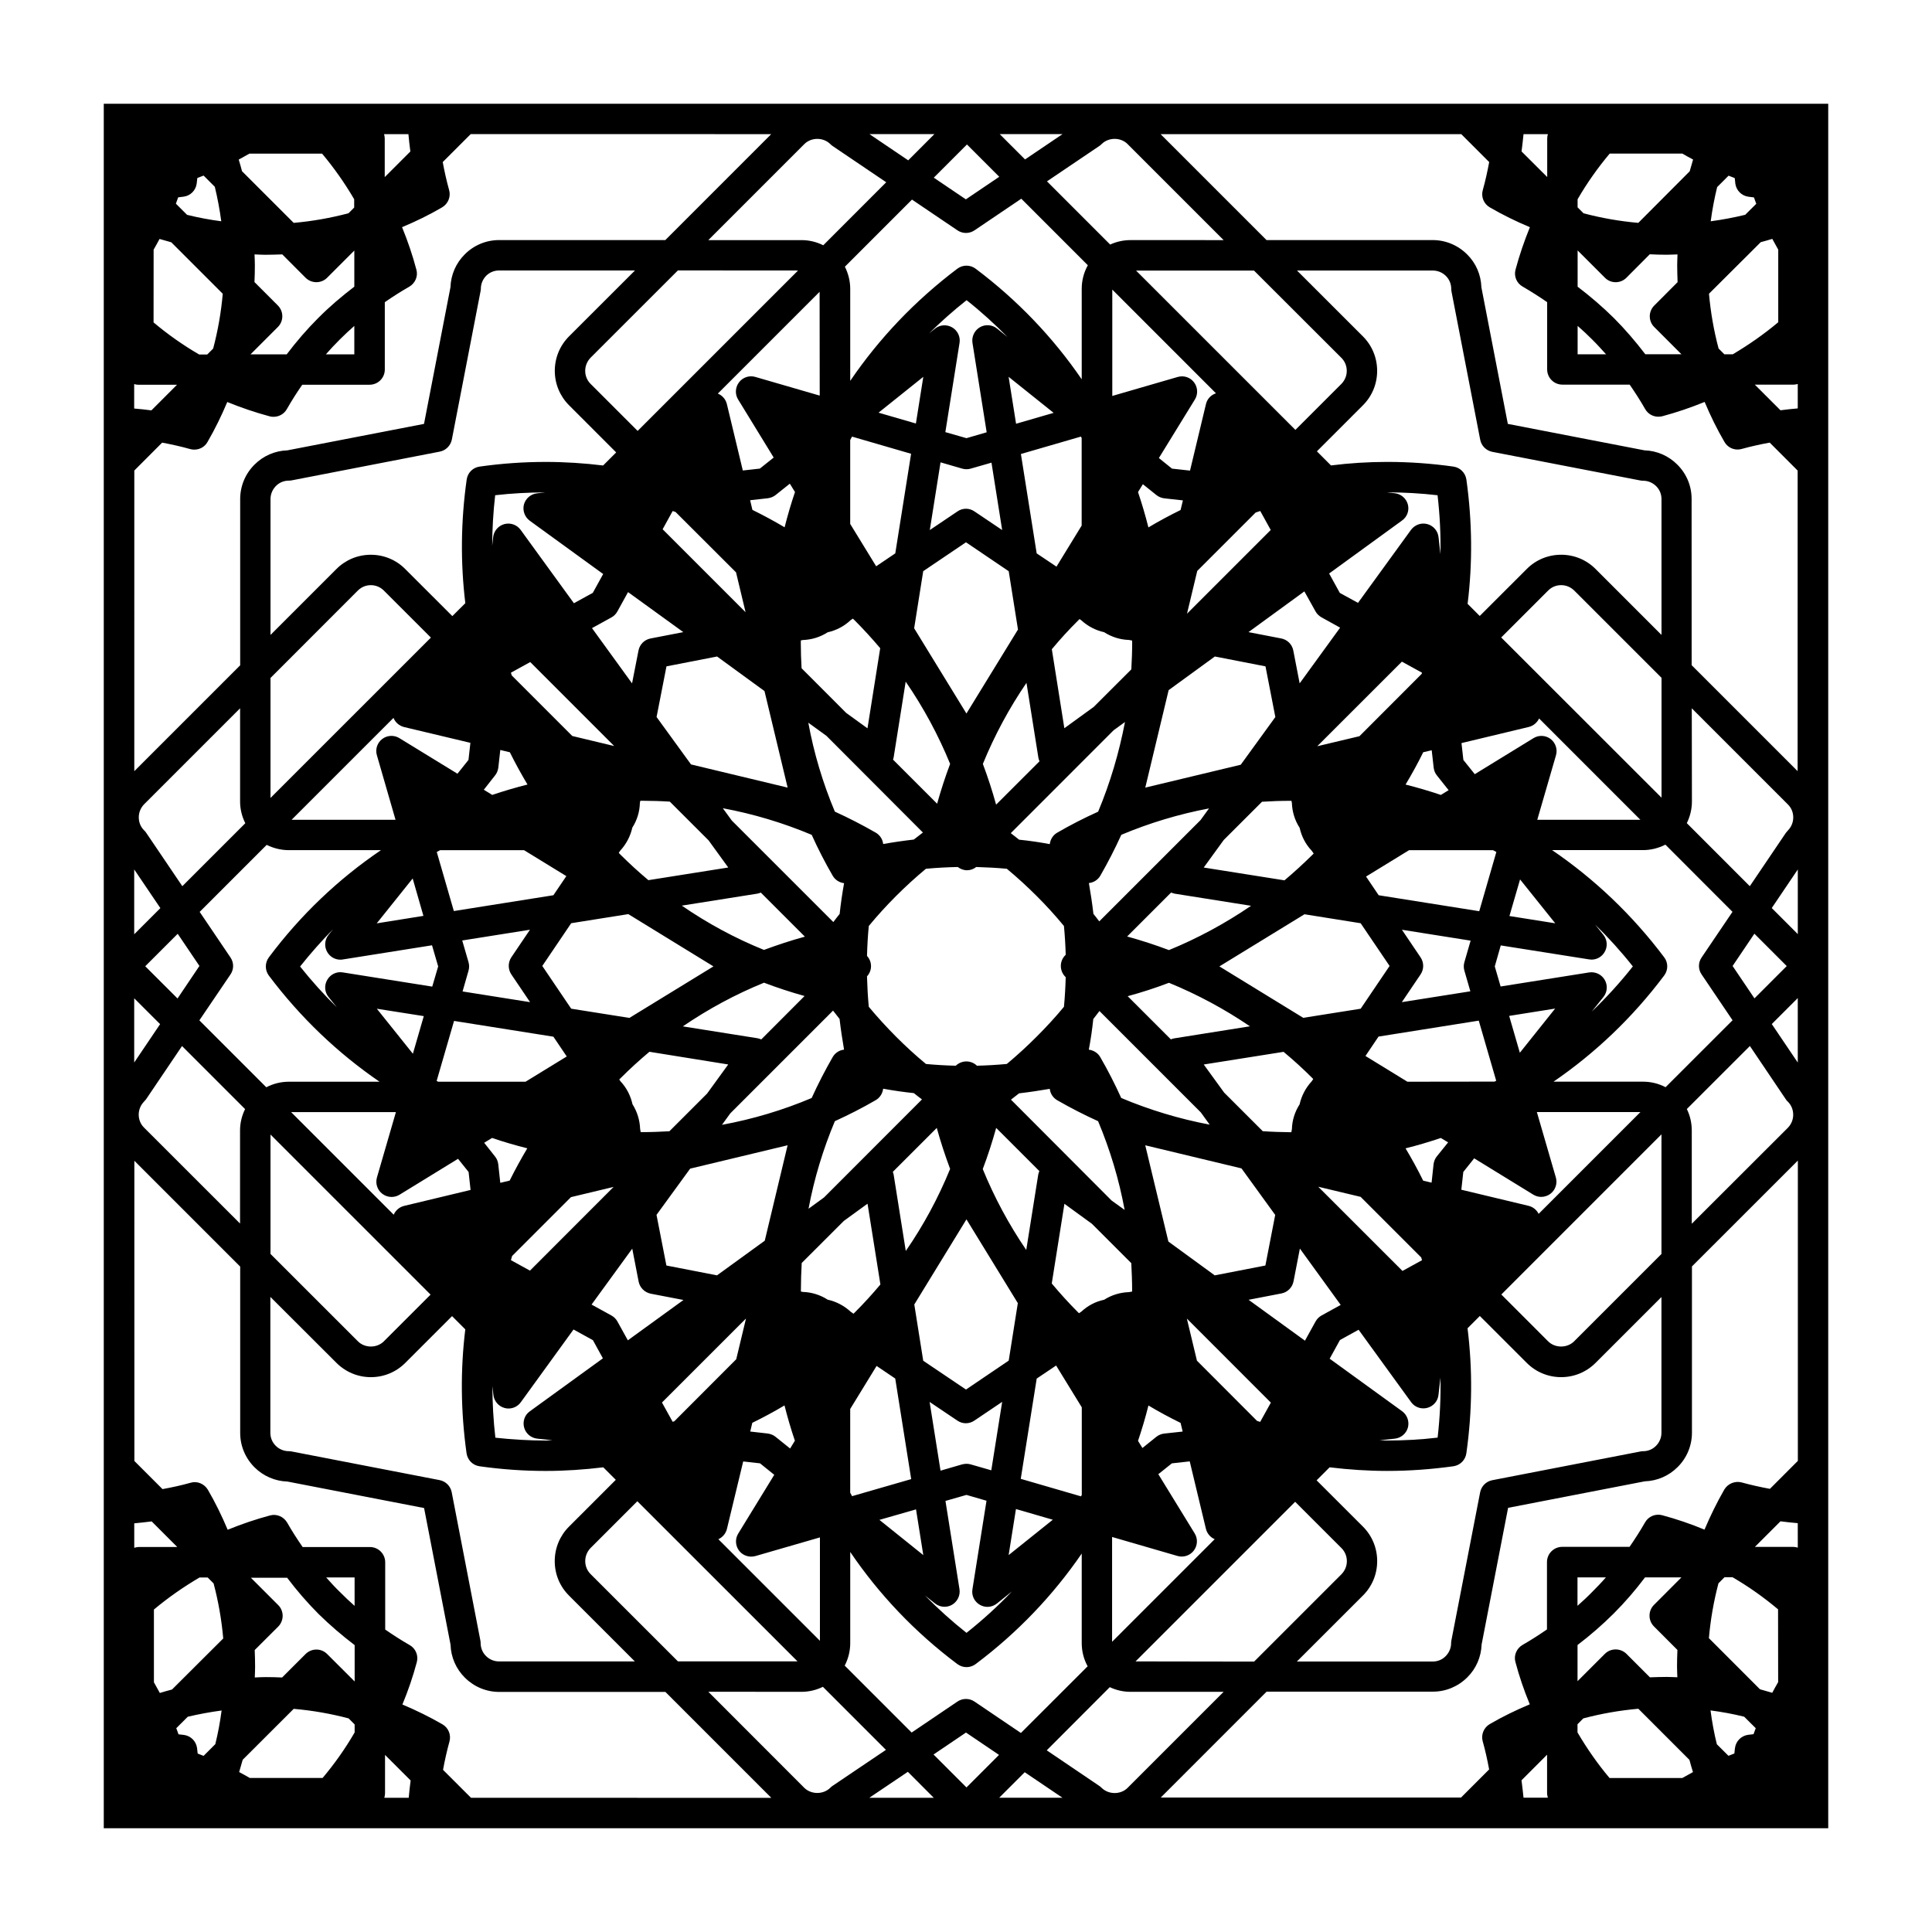
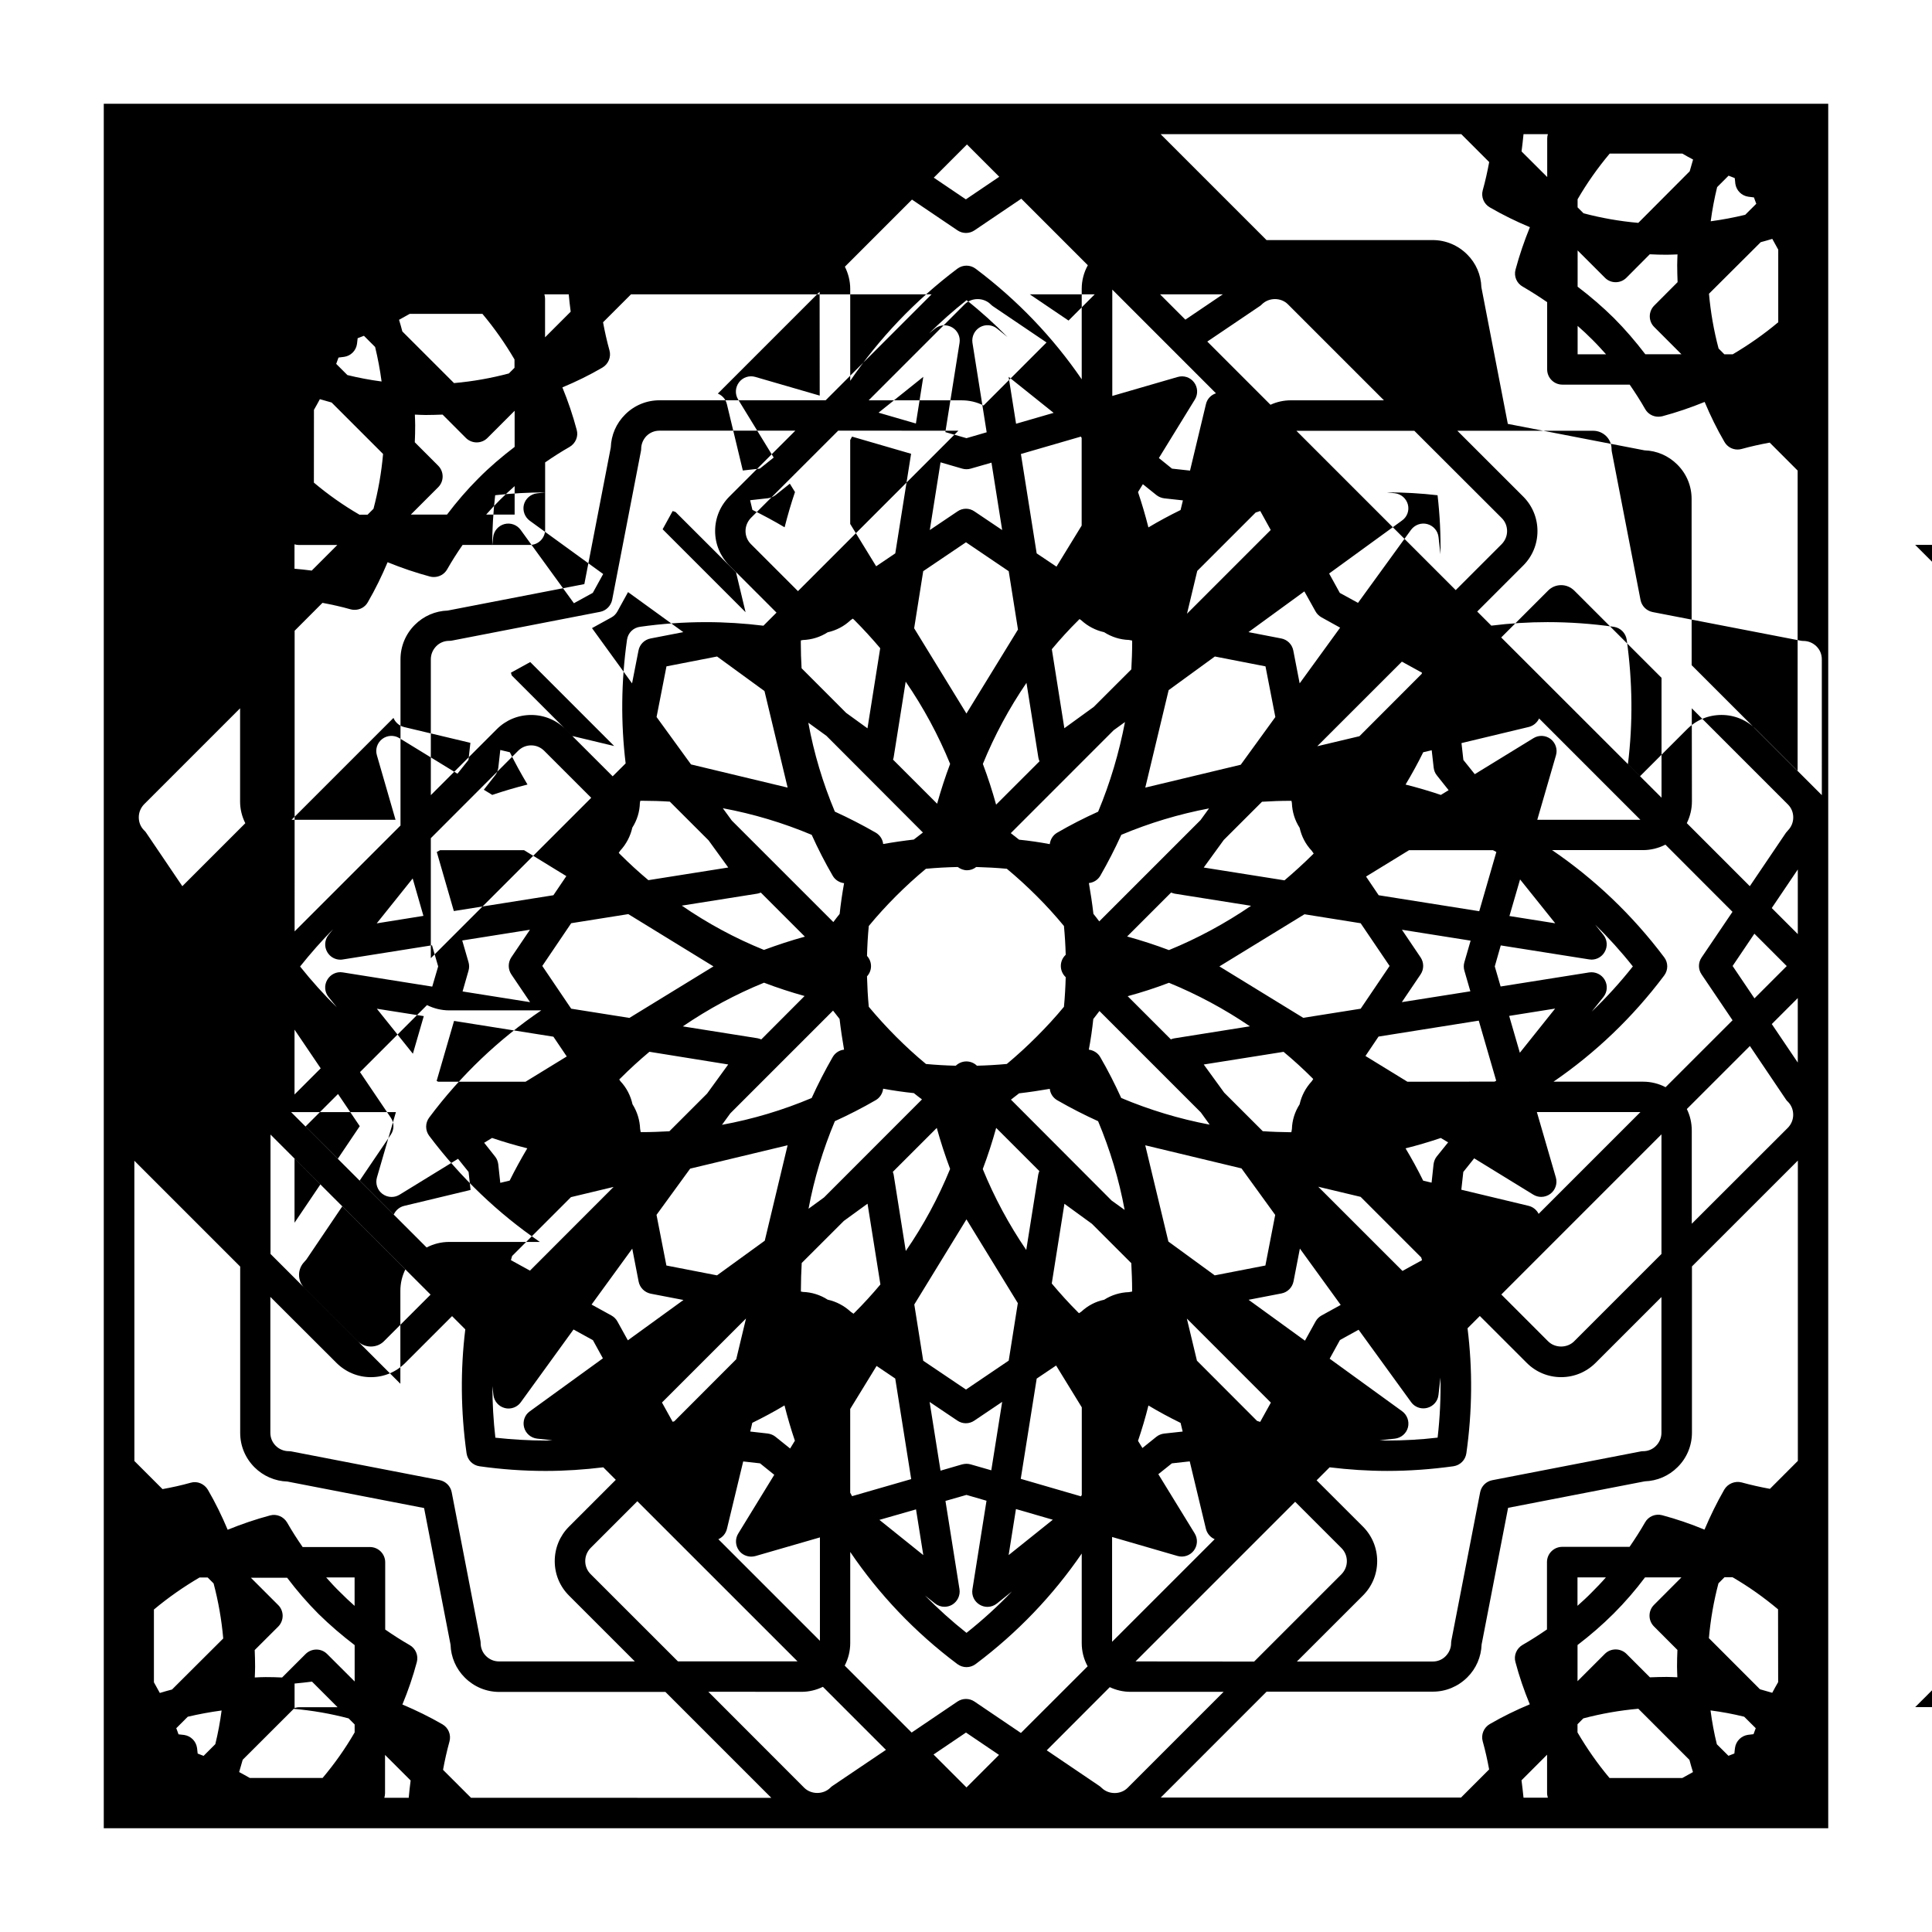
<svg xmlns="http://www.w3.org/2000/svg" fill="#000000" width="800px" height="800px" version="1.1" viewBox="144 144 512 512">
-   <path d="m171.5 171.5v457h457v-457zm439.11 36.68c1.027-0.281 2.055-0.555 3.066-0.875 0.516 0.957 1.047 1.914 1.578 2.856v19.234c-3.789 3.176-7.844 6.012-12.07 8.504h-2.207l-1.535-1.547c-1.258-4.727-2.106-9.582-2.543-14.508zm-13.254-5.539c0.406-3.062 0.977-6.09 1.707-9.062l3.027-3.023c0.523 0.215 1.098 0.434 1.629 0.637 0.086 0.52 0.105 0.992 0.16 1.492 0.262 1.785 1.648 3.188 3.441 3.445 0.504 0.07 0.973 0.105 1.492 0.188 0.207 0.539 0.387 1.129 0.621 1.684l-2.934 2.922c-3.031 0.738-6.062 1.305-9.145 1.719zm-35.27 17.336v-9.613l7.246 7.246c0.766 0.781 1.789 1.176 2.832 1.176s2.066-0.395 2.848-1.176l6.195-6.223c1.496 0.082 2.996 0.121 4.516 0.121 0.945 0 1.891-0.066 2.832-0.086-0.023 0.945-0.082 1.879-0.082 2.832 0 1.508 0.051 3.012 0.105 4.516l-6.191 6.211c-0.754 0.75-1.18 1.785-1.18 2.848s0.422 2.086 1.18 2.832l7.211 7.219h-9.574c-2.574-3.367-5.344-6.606-8.316-9.582-3.019-2.984-6.238-5.75-9.621-8.32zm7.543 17.922h-7.543v-7.535c1.344 1.16 2.641 2.394 3.898 3.648 1.262 1.25 2.445 2.562 3.644 3.887zm8.535-34.836c-4.934-0.434-9.766-1.281-14.516-2.539l-1.57-1.57v-2.144c2.473-4.281 5.324-8.305 8.504-12.102h19.266c0.945 0.539 1.883 1.094 2.836 1.57-0.312 1.023-0.605 2.066-0.898 3.117zm-23.961-23.504c-0.105 0.363-0.176 0.734-0.176 1.145v10.211l-6.801-6.781c0.207-1.543 0.363-3.043 0.523-4.574zm-22.945 0 7.391 7.391c-0.465 2.504-1.012 4.996-1.703 7.457-0.5 1.777 0.301 3.656 1.875 4.555 3.441 1.996 6.977 3.723 10.617 5.246-1.496 3.664-2.777 7.41-3.805 11.23-0.492 1.777 0.312 3.648 1.91 4.527 2.207 1.285 4.363 2.66 6.469 4.109v17.824c0 2.207 1.785 4.031 4.031 4.031h17.84c1.449 2.106 2.832 4.246 4.098 6.473 0.734 1.289 2.066 2.031 3.492 2.031 0.344 0 0.711-0.055 1.043-0.121 3.828-1.027 7.57-2.301 11.23-3.797 1.527 3.637 3.254 7.184 5.254 10.602 0.73 1.273 2.062 2.012 3.465 2.012 0.359 0 0.734-0.051 1.074-0.145 2.457-0.676 4.949-1.234 7.453-1.688l7.402 7.406-0.008 79.656-28.082-28.082-0.012-44.008c0.016-3.461-1.328-6.699-3.789-9.152-2.352-2.348-5.426-3.672-8.699-3.773l-36.215-7.008-7.008-36.215c-0.105-3.301-1.441-6.402-3.785-8.711-2.449-2.434-5.691-3.789-9.133-3.789h-44.023l-28.074-28.074h79.668zm15.957 436.24 6.777-6.785v10.203c0 0.418 0.105 0.816 0.207 1.195h-6.449c-0.164-1.531-0.328-3.062-0.535-4.613zm24.426-44.191c3.004-3.004 5.773-6.211 8.309-9.586h9.648l-7.281 7.297c-1.57 1.57-1.57 4.121 0 5.703l6.219 6.231c-0.07 1.465-0.105 2.934-0.105 4.41 0 0.945 0.055 1.891 0.086 2.832-0.945-0.031-1.883-0.09-2.832-0.09-1.484 0-2.961 0.051-4.438 0.105l-6.238-6.242c-0.75-0.734-1.785-1.152-2.848-1.152-1.074 0-2.098 0.422-2.832 1.152l-7.266 7.262v-9.582c3.363-2.566 6.562-5.332 9.578-8.34zm-9.59-2.051v-7.535h7.531c-1.176 1.355-2.41 2.629-3.668 3.891-1.234 1.273-2.539 2.465-3.863 3.644zm1.539 29.836c4.758-1.258 9.633-2.117 14.586-2.555l13.543 13.547c0.309 1.082 0.578 2.176 0.938 3.238-0.945 0.516-1.898 1.043-2.832 1.57h-19.281c-3.184-3.789-5.996-7.828-8.488-12.082v-2.168zm33.715-2.117c3.031 0.398 6 0.945 8.922 1.672l3.062 3.043c-0.207 0.523-0.387 1.074-0.586 1.582-0.492 0.082-0.961 0.105-1.477 0.176-1.777 0.266-3.176 1.652-3.43 3.445-0.086 0.523-0.105 0.984-0.168 1.5-0.523 0.203-1.062 0.406-1.57 0.613l-3.074-3.059c-0.734-2.934-1.273-5.93-1.68-8.973zm17.926-7.5c-0.523 0.945-1.09 1.883-1.57 2.832-1.074-0.316-2.176-0.621-3.254-0.934l-13.531-13.543c0.434-4.926 1.273-9.766 2.535-14.535l1.602-1.613h2.121c4.262 2.469 8.293 5.336 12.07 8.504zm-14.281-51.012c-1.977 3.438-3.699 6.977-5.238 10.605-3.652-1.516-7.394-2.793-11.215-3.82-1.785-0.473-3.668 0.312-4.555 1.93-1.266 2.207-2.641 4.348-4.09 6.453h-17.836c-2.223 0-4.051 1.789-4.051 4.047v17.84c-2.102 1.438-4.246 2.832-6.453 4.09-1.586 0.906-2.398 2.785-1.914 4.523 1.023 3.856 2.301 7.582 3.812 11.23-3.656 1.531-7.203 3.258-10.609 5.238-1.578 0.926-2.363 2.805-1.867 4.566 0.695 2.457 1.238 4.957 1.703 7.453l-7.453 7.453h-79.578l28.059-28.066h44.055c3.465 0 6.691-1.367 9.129-3.789 2.352-2.336 3.672-5.414 3.793-8.711l7.019-36.215 36.215-7.023c3.273-0.105 6.379-1.43 8.711-3.777 2.445-2.414 3.797-5.688 3.797-9.129v-44.047l28.066-28.051v79.586l-7.402 7.41c-2.523-0.465-5.027-1.02-7.508-1.703-1.777-0.449-3.652 0.324-4.59 1.906zm-411.36 52.973c-1.078 0.297-2.172 0.578-3.231 0.918-0.52-0.945-1.043-1.898-1.57-2.832v-19.281c3.789-3.168 7.836-5.992 12.082-8.484h2.172l1.562 1.566c1.266 4.762 2.117 9.633 2.555 14.586zm13.141 5.562c-0.402 3.027-0.945 5.984-1.672 8.922l-3.102 3.102c-0.523-0.203-1.055-0.406-1.57-0.605-0.066-0.52-0.105-0.973-0.168-1.496-0.258-1.785-1.641-3.176-3.426-3.441-0.508-0.074-0.992-0.105-1.484-0.168-0.203-0.535-0.383-1.109-0.594-1.617l3.043-3.043c2.906-0.68 5.93-1.25 8.973-1.652zm35.258-17.324v9.637l-7.297-7.285c-1.57-1.57-4.102-1.57-5.699 0l-6.231 6.227c-1.465-0.074-2.941-0.105-4.41-0.105-0.945 0-1.891 0.051-2.832 0.102 0.035-0.945 0.086-1.883 0.086-2.832 0-1.484-0.047-2.961-0.105-4.438l6.246-6.231c0.734-0.746 1.16-1.785 1.16-2.836 0-1.062-0.422-2.098-1.16-2.832l-7.266-7.266h9.609c2.562 3.391 5.34 6.609 8.312 9.586 2.984 2.934 6.211 5.699 9.586 8.273zm-7.547-17.934h7.531v7.535c-1.336-1.176-2.625-2.41-3.883-3.668-1.262-1.223-2.465-2.531-3.648-3.867zm-8.609 34.824c4.934 0.422 9.785 1.27 14.551 2.527l1.602 1.605v2.117c-2.465 4.266-5.316 8.293-8.496 12.07h-19.281c-0.945-0.523-1.875-1.074-2.832-1.57 0.324-1.074 0.629-2.176 0.941-3.254zm30.484 23.57h-6.469c0.105-0.371 0.191-0.766 0.191-1.188v-10.176l6.785 6.777c-0.207 1.523-0.367 3.055-0.508 4.586zm16.504 0-7.41-7.406c0.457-2.519 1.02-5.027 1.703-7.508 0.488-1.777-0.281-3.648-1.867-4.559-3.43-1.984-6.984-3.719-10.609-5.246 1.523-3.648 2.793-7.391 3.82-11.215 0.48-1.785-0.312-3.656-1.918-4.551-2.211-1.266-4.352-2.644-6.457-4.102v-17.828c0-2.207-1.797-4.035-4.051-4.035h-17.828c-1.449-2.098-2.832-4.242-4.098-6.465-0.918-1.582-2.777-2.394-4.539-1.91-3.836 1.031-7.582 2.301-11.23 3.797-1.531-3.641-3.258-7.184-5.246-10.602-0.938-1.57-2.816-2.383-4.559-1.863-2.465 0.699-4.957 1.234-7.465 1.691l-7.453-7.453-0.008-79.566 28.047 28.047v44.062c0 3.461 1.359 6.699 3.809 9.145 2.301 2.301 5.453 3.668 8.711 3.762l36.215 7.019 7.012 36.215c0.105 3.293 1.441 6.387 3.773 8.711 2.43 2.438 5.688 3.809 9.148 3.809h44.023l28.062 28.066zm-59.812-258.27-16.688 16.688-9.617-14.211c-0.145-0.215-0.312-0.422-0.523-0.598-0.922-0.926-1.402-2.125-1.402-3.449 0-1.301 0.516-2.519 1.41-3.449l25.438-25.438v24.668c-0.004 2.039 0.488 4.016 1.383 5.789zm383.33-30.457 25.469 25.473c0.938 0.922 1.422 2.141 1.422 3.441 0 1.328-0.508 2.523-1.41 3.457-0.172 0.176-0.336 0.383-0.516 0.598l-9.586 14.176-16.695-16.707c0.867-1.773 1.352-3.699 1.355-5.75zm-1.309 106.2 16.711-16.703 9.551 14.168c0.145 0.227 0.312 0.422 0.523 0.598 0.922 0.934 1.402 2.144 1.402 3.461 0 1.301-0.508 2.508-1.41 3.441l-25.469 25.438v-24.668c0-2.043-0.441-3.984-1.309-5.734zm12.129-37.91 5.773-8.555 8.574 8.578-8.555 8.559zm10.383 15.391 6.887-6.887v17.086zm6.894-23.84-6.902-6.906 6.902-10.223zm-17.309-5.906-8.176 12.09c-0.945 1.367-0.945 3.152 0 4.516l8.195 12.133-17.75 17.738c-1.809-0.945-3.848-1.461-5.953-1.461h-23.75c11.043-7.566 20.984-17.008 29.328-28.133 1.09-1.438 1.09-3.426 0-4.84-8.457-11.25-18.512-20.777-29.703-28.398h24.105c2.098 0 4.09-0.52 5.93-1.445zm-200.88 209.29c-0.684-0.465-1.465-0.691-2.254-0.691-0.781 0-1.57 0.227-2.258 0.691l-12.141 8.211-17.738-17.738c0.945-1.812 1.465-3.863 1.465-5.981v-24.137c7.613 11.23 17.141 21.289 28.398 29.715 0.727 0.535 1.57 0.805 2.418 0.805s1.703-0.273 2.414-0.805c11.117-8.332 20.555-18.262 28.117-29.293v23.715c0 2.191 0.543 4.297 1.57 6.16l-17.688 17.672zm6.504 14.137-8.621 8.621-8.734-8.73 8.602-5.816zm-177.69-200.86 2.207 2.742c-3.445-3.379-6.68-6.984-9.742-10.816 2.766-3.465 5.68-6.781 8.746-9.879l-1.223 1.527c-1.043 1.32-1.152 3.109-0.312 4.543 0.73 1.25 2.047 2 3.465 2 0.207 0 0.418-0.016 0.629-0.055l23.66-3.758 1.629 5.598-1.57 5.352-23.73-3.769c-1.637-0.273-3.254 0.523-4.09 1.969-0.844 1.434-0.723 3.238 0.332 4.547zm53.316-126.22 19.469 14.133-2.746 4.988-5.008 2.754-14.121-19.445c-0.977-1.344-2.68-1.953-4.301-1.531-1.582 0.43-2.797 1.797-2.977 3.457l-0.258 2.281c0.012-4.434 0.277-8.902 0.789-13.383 4.402-0.504 8.855-0.742 13.281-0.746l-2.211 0.246c-1.633 0.188-3.031 1.367-3.457 2.992-0.391 1.57 0.215 3.277 1.539 4.254zm54.68 13.691 2.527 10.559-21.98-21.98 2.66-4.832c0.266 0.102 0.523 0.176 0.77 0.258zm58.68-90.637c1.367 0.926 3.148 0.926 4.516 0l12.402-8.383 17.633 17.637c-1.059 1.895-1.621 4.031-1.621 6.262v23.965c-7.562-11.055-17-20.965-28.117-29.316-1.43-1.074-3.406-1.074-4.84 0-11.246 8.48-20.777 18.535-28.391 29.727v-24.375c0-2.082-0.52-4.086-1.414-5.879l17.781-17.785zm-6.277-13.957 8.793-8.797 8.559 8.559-8.848 5.984zm85.305 88.738c0.414-0.109 0.812-0.281 1.215-0.402l2.777 5.027-22.188 22.188 2.715-11.336zm40.336-2.129c-0.43-1.605-1.793-2.793-3.465-2.977l-2.141-0.238h0.141c4.445 0 8.922 0.258 13.332 0.766 0.605 5.234 0.867 10.461 0.766 15.637l-0.508-4.543c-0.18-1.652-1.367-3.027-2.996-3.457-1.586-0.422-3.289 0.188-4.297 1.531l-14.047 19.352-4.82-2.637-2.832-5.144 19.25-13.992c1.43-0.98 2.039-2.688 1.617-4.297zm51.832 114.08-2.207-2.754c3.531 3.457 6.879 7.144 9.996 11.09-3.391 4.289-7.031 8.281-10.902 11.98l3.113-3.883c1.039-1.309 1.168-3.102 0.332-4.539-0.836-1.441-2.473-2.207-4.117-1.965l-23.469 3.727-1.547-5.324 1.586-5.562 23.406 3.703c0.215 0.031 0.422 0.059 0.641 0.059 1.414 0 2.75-0.75 3.465-1.996 0.852-1.426 0.738-3.234-0.297-4.535zm-53.363 126.21-19.195-13.914 2.727-4.949 4.941-2.727 13.914 19.176c0.75 1.062 1.996 1.664 3.254 1.664 0.336 0 0.711-0.051 1.031-0.137 1.602-0.422 2.812-1.785 2.973-3.457l0.523-4.566c0.105 5.266-0.137 10.602-0.754 15.91-4.43 0.523-8.914 0.766-13.332 0.766h-0.012c-0.699 0-1.367-0.035-2.051-0.055l4.07-0.441c1.652-0.188 3.043-1.367 3.465-2.988 0.398-1.598-0.211-3.309-1.555-4.281zm-54.367-13.387-2.672-11.16 22.262 22.27-2.832 5.109c-0.289-0.086-0.527-0.176-0.832-0.266zm-138.51 16.062c-0.141 0.051-0.309 0.105-0.43 0.133l-2.832-5.113 22.27-22.262-2.59 10.797zm-39.801 1.617c0.422 1.602 1.793 2.793 3.465 2.977l4.047 0.441c-0.59 0.012-1.168 0.066-1.785 0.066-4.457 0-8.922-0.273-13.34-0.754-0.523-4.566-0.785-9.129-0.785-13.68l0.266 2.344c0.176 1.641 1.367 3.043 2.977 3.465 0.332 0.102 0.707 0.137 1.027 0.137 1.27 0 2.488-0.598 3.254-1.664l13.969-19.277 5.144 2.832 2.644 4.812-19.383 14.051c-1.324 0.93-1.93 2.641-1.5 4.25zm-22.77-91.609c-0.133-0.074-0.293-0.137-0.406-0.215l4.613-15.898 26.328 4.18 3.539 5.238-10.922 6.695zm19.398-28.426 4.957 7.34-17.891-2.836 1.578-5.512c0.211-0.734 0.211-1.512 0-2.246l-1.668-5.75 17.949-2.848-4.957 7.336c-0.891 1.367-0.891 3.156 0.031 4.516zm5-82.789 22.25 22.254-11.109-2.66-16.031-16.035c-0.105-0.25-0.145-0.5-0.23-0.742zm10.855 69.207 15.133-2.41 22.566 13.855-22.277 13.652-15.426-2.445-7.66-11.324zm112.83-157.6c-1.301-1.043-3.098-1.168-4.527-0.332-1.426 0.836-2.207 2.465-1.969 4.109l3.769 23.723-5.352 1.559-5.598-1.602 3.762-23.652c0.262-1.641-0.523-3.266-1.953-4.102-1.441-0.836-3.254-0.719-4.543 0.324l-1.578 1.266c3.109-3.074 6.414-6.016 9.941-8.801 3.859 3.047 7.453 6.328 10.844 9.766zm1.379 53.41-7.34-4.938c-0.699-0.484-1.465-0.711-2.25-0.711-0.781 0-1.57 0.227-2.258 0.711l-7.332 4.938 2.848-17.945 5.754 1.668c0.734 0.211 1.512 0.211 2.238 0l5.508-1.582zm-9.59 3.242 11.324 7.664 2.457 15.457-13.66 22.258-13.855-22.59 2.402-15.133zm115.52 31.633 5.344 2.934c-0.035 0.105-0.082 0.215-0.105 0.312l-16.488 16.512-11.18 2.656zm-10.926 69.324 7.668 11.32-7.664 11.332-15.219 2.414-22.219-13.629 22.547-13.816zm11.082 92.145-22.32-22.312 11.23 2.68 16.062 16.062c0.074 0.238 0.121 0.48 0.215 0.715zm-158.45-72.859-11.477 11.504c-0.312-0.137-0.676-0.25-0.996-0.312l-19.793-3.144c6.75-4.606 13.961-8.504 21.52-11.574 3.519 1.344 7.121 2.519 10.746 3.527zm-32.539-23.953 20.051-3.18c0.309-0.07 0.598-0.145 0.887-0.281l11.684 11.684c-3.672 0.992-7.297 2.207-10.848 3.512-7.656-3.094-14.949-7.039-21.773-11.734zm12.305 42.094-5.606 7.719-9.984 9.98c-2.352 0.125-4.715 0.23-7.055 0.23-0.188 0-0.371-0.012-0.555-0.012l-0.145-0.836c-0.098-2.348-0.777-4.574-2.019-6.531-0.5-2.266-1.57-4.375-3.203-6.109l-0.312-0.465c0.117-0.105 0.238-0.246 0.344-0.336 2.43-2.438 4.988-4.766 7.652-7.004zm-10.086 27.605 25.824-6.191-6.055 25.293-12.656 9.18-13.41-2.606-2.621-13.422zm16.465 67.363c2.898-1.426 5.773-2.957 8.535-4.613 0.797 3.168 1.719 6.297 2.754 9.352l-1.266 2.066-3.883-3.117c-0.586-0.48-1.328-0.75-2.062-0.855l-4.621-0.523zm-8.035-78.973 2.207-3.039 27.23-27.23c0.57 0.734 1.152 1.484 1.727 2.211 0.312 2.715 0.727 5.43 1.188 8.137-1.234 0.125-2.367 0.848-3.019 1.98-2.023 3.523-3.883 7.141-5.562 10.832-7.629 3.227-15.609 5.609-23.77 7.109zm29.918-0.969c3.672-1.668 7.273-3.512 10.812-5.559 1.133-0.66 1.832-1.785 1.984-3.043 2.699 0.492 5.41 0.887 8.133 1.168 0.734 0.57 1.43 1.148 2.156 1.672l-25.957 25.977-4.106 2.992c1.473-7.926 3.84-15.723 6.977-23.207zm27.008 1.789c1.012 3.68 2.207 7.309 3.535 10.867-3.129 7.664-7.059 14.953-11.75 21.746l-3.223-20.285c-0.055-0.242-0.121-0.469-0.203-0.695zm-2.859-16.941c-2.766-2.281-5.394-4.699-7.926-7.231-2.527-2.539-4.934-5.176-7.234-7.93-0.258-2.672-0.395-5.352-0.473-8.062 0.68-0.734 1.066-1.703 1.066-2.711 0-0.988-0.383-1.977-1.062-2.707 0.066-2.641 0.215-5.305 0.469-7.926 2.273-2.762 4.695-5.41 7.231-7.949 2.527-2.527 5.16-4.934 7.914-7.219 2.812-0.262 5.594-0.406 8.43-0.469 0.711 0.527 1.566 0.863 2.438 0.863 0.918 0 1.785-0.312 2.457-0.863 2.711 0.082 5.414 0.215 8.113 0.469 2.75 2.277 5.375 4.691 7.91 7.219 2.539 2.527 4.934 5.168 7.227 7.941 0.242 2.539 0.395 5.078 0.469 7.629l-0.117 0.121c-1.57 1.57-1.57 4.117 0 5.707l0.117 0.105c-0.074 2.625-0.215 5.231-0.469 7.856-2.277 2.762-4.707 5.391-7.238 7.918-2.519 2.527-5.148 4.934-7.898 7.231-2.637 0.246-5.289 0.398-7.926 0.465-0.734-0.727-1.754-1.137-2.797-1.137-1.043 0-2.035 0.414-2.812 1.137-2.594-0.059-5.234-0.211-7.887-0.457zm18.598 16.934 11.441 11.438c-0.117 0.312-0.215 0.59-0.293 0.938l-3.176 19.977c-4.586-6.723-8.453-13.914-11.527-21.441 1.367-3.598 2.531-7.227 3.555-10.91zm3.918-7.488c0.727-0.551 1.441-1.129 2.156-1.672 2.715-0.312 5.426-0.727 8.133-1.188 0.125 1.23 0.848 2.367 1.977 3.019 3.523 2.023 7.141 3.883 10.828 5.551 3.18 7.586 5.547 15.445 7.031 23.508l-3.441-2.469zm29.223-0.438c-1.664-3.672-3.508-7.297-5.547-10.812-0.648-1.148-1.785-1.824-3.043-1.996 0.516-2.695 0.902-5.406 1.188-8.121 0.535-0.707 1.098-1.391 1.629-2.121l26.875 26.879 2.336 3.234c-8.043-1.52-15.887-3.891-23.438-7.062zm12.648-39.195c-3.633-1.371-7.332-2.57-11.082-3.602l11.648-11.648c0.297 0.109 0.59 0.215 0.918 0.293l20.277 3.219c-6.852 4.672-14.121 8.609-21.762 11.738zm0 8.668c7.527 3.078 14.73 6.953 21.461 11.531l-20.012 3.184c-0.312 0.051-0.645 0.141-0.945 0.277l-11.441-11.441c3.719-1.004 7.367-2.195 10.938-3.551zm-7.031 123.29-1.168-1.898c1.043-3.074 1.969-6.191 2.762-9.371 2.781 1.664 5.629 3.199 8.52 4.613l0.551 2.293-4.902 0.535c-0.734 0.086-1.477 0.379-2.07 0.855zm6.883-54.715-6.133-25.508 25.504 6.121 8.934 12.328-2.602 13.41-13.426 2.609zm25.004-29.25-10.223-10.219-5.414-7.453 21.156-3.356c2.664 2.215 5.234 4.555 7.699 7.031 0.059 0.059 0.105 0.105 0.16 0.188l-0.406 0.598c-1.602 1.734-2.699 3.828-3.203 6.102-1.254 1.949-1.977 4.191-2.039 6.543l-0.145 0.828c-0.105 0-0.18 0.012-0.297 0.012-2.43-0.031-4.863-0.102-7.289-0.273zm13.215-73.293c-2.414 2.387-4.906 4.66-7.453 6.816l-21.402-3.394 5.309-7.309 10.137-10.125c2.484-0.156 4.992-0.246 7.5-0.246 0.105 0 0.215 0.012 0.312 0.012l0.105 0.57c0.09 2.363 0.785 4.613 2.055 6.574 0.504 2.266 1.57 4.359 3.199 6.07l0.523 0.746c-0.102 0.086-0.191 0.188-0.285 0.285zm-19.047-23.82-25.297 6.062 6.191-25.832 12.246-8.914 13.418 2.613 2.613 13.43zm-15.945-67.504c-2.898 1.426-5.758 2.953-8.523 4.613-0.797-3.168-1.719-6.293-2.754-9.367l1.285-2.086 3.602 2.891c0.598 0.473 1.34 0.766 2.074 0.855l4.934 0.543zm7.539 79.078-2.246 3.094-26.844 26.844c-0.508-0.672-1.02-1.359-1.547-1.996-0.312-2.734-0.73-5.453-1.199-8.16 1.238-0.133 2.383-0.828 3.031-1.953 2.031-3.527 3.883-7.144 5.562-10.836 7.461-3.133 15.262-5.484 23.242-6.992zm-29.387 0.867c-3.699 1.668-7.316 3.516-10.836 5.559-1.129 0.648-1.824 1.785-1.98 3.039-2.695-0.508-5.406-0.902-8.125-1.176-0.734-0.57-1.477-1.152-2.207-1.734l27.266-27.277 2.996-2.168c-1.559 8.137-3.91 16.105-7.113 23.758zm-27.039-1.863c-1.008-3.664-2.176-7.25-3.508-10.797 3.082-7.535 6.957-14.75 11.559-21.484l3.144 19.781c0.055 0.332 0.152 0.691 0.312 1.004zm10.754-66.59-4.18-26.336 15.898-4.613c0.082 0.105 0.137 0.258 0.203 0.383v23.199l-6.672 10.883zm-5.461-34.352-1.977-12.438 11.93 9.551zm-26.547-0.066-9.898-2.871 11.859-9.496zm-1.273 8.023-4.191 26.391-5.066 3.422-6.879-11.219v-22.238c0.156-0.309 0.312-0.598 0.484-0.906zm-4.629 80.484 3.195-20.094c4.695 6.82 8.645 14.137 11.777 21.793-1.309 3.461-2.445 6.988-3.445 10.555l-11.688-11.684c0.059-0.188 0.129-0.375 0.16-0.57zm7.758 19.887c-0.805 0.621-1.605 1.23-2.414 1.863-2.715 0.312-5.422 0.707-8.117 1.184-0.125-1.234-0.852-2.371-1.984-3.023-3.516-2.023-7.141-3.883-10.82-5.562-3.18-7.582-5.551-15.473-7.031-23.562l4.797 3.473zm-29.469 0.617c1.664 3.688 3.512 7.305 5.562 10.828 0.645 1.125 1.785 1.828 3.019 1.98-0.488 2.699-0.883 5.422-1.176 8.148-0.559 0.711-1.145 1.426-1.672 2.156l-26.902-26.895-2.387-3.273c8.07 1.5 15.984 3.871 23.555 7.055zm-5.797-93.066 1.367 2.215c-1.039 3.059-1.953 6.191-2.75 9.344-2.785-1.656-5.637-3.184-8.531-4.613l-0.609-2.562 4.695-0.523c0.734-0.098 1.477-0.383 2.07-0.863zm-6.715 54.961 6.133 25.582-25.605-6.141-9.129-12.566 2.625-13.422 13.406-2.613zm-25.09 29.301 10.27 10.262 5.215 7.195-21.164 3.356c-2.559-2.144-5.031-4.398-7.406-6.769-0.152-0.156-0.312-0.312-0.449-0.465l0.387-0.586c1.602-1.727 2.699-3.836 3.211-6.109 1.238-1.945 1.949-4.18 2-6.531l0.105-0.57c0.203 0 0.406-0.012 0.609-0.012 2.426 0.008 4.828 0.074 7.223 0.23zm-37.062 124.29-5.047-2.777c0.105-0.359 0.207-0.734 0.312-1.098l15.602-15.602 11.297-2.707zm-10.047-35.16c3.047 1.039 6.191 1.953 9.34 2.746-1.672 2.812-3.231 5.648-4.672 8.555l-2.488 0.594-0.535-4.934c-0.102-0.746-0.367-1.477-0.871-2.066l-2.863-3.621zm33.227 48.641c-0.367-0.676-0.922-1.219-1.582-1.586l-5.273-2.902 10.781-14.816 1.688 8.711c0.312 1.613 1.57 2.875 3.195 3.219l8.691 1.672-14.742 10.688zm29.027 54.93 4.301-17.84 4.465 0.5 3.769 3.039-9.551 15.578c-0.875 1.402-0.766 3.238 0.238 4.535 0.754 1.012 1.98 1.57 3.215 1.57 0.367 0 0.734-0.059 1.125-0.156l17.074-4.938v27.398l-26.914-26.914c1.113-0.508 1.988-1.52 2.277-2.773zm20.152-62.762-0.559-0.105v-0.348c0-2.414 0.09-4.812 0.215-7.219l11.18-11.164 6.266-4.551 3.41 21.406c-2.16 2.57-4.418 5.055-6.816 7.441-0.105 0.105-0.207 0.188-0.312 0.312l-0.746-0.523c-1.738-1.605-3.836-2.707-6.098-3.199-1.949-1.258-4.207-1.973-6.539-2.051zm12.508 31.012 6.992-11.402 4.941 3.336 4.231 26.656-15.672 4.519c-0.16-0.312-0.312-0.59-0.492-0.918zm17.441 26.609 1.93 12.121-11.629-9.336zm1.91-39.391-2.367-14.906 13.824-22.562 13.613 22.203-2.414 15.234-11.324 7.668zm20.922 10.902-2.883 18.137-5.461-1.57c-0.363-0.105-0.734-0.156-1.129-0.156-0.379 0-0.75 0.07-1.145 0.156l-5.719 1.664-2.891-18.211 7.344 4.941c1.367 0.941 3.148 0.941 4.516 0zm-17.809 53.414c0.734 0.586 1.621 0.891 2.519 0.891 0.699 0 1.391-0.18 2.019-0.539 1.414-0.836 2.207-2.469 1.961-4.109l-3.719-23.406 5.562-1.594 5.316 1.543-3.734 23.496c-0.262 1.637 0.523 3.258 1.98 4.09 0.629 0.363 1.336 0.543 2 0.543 0.906 0 1.789-0.312 2.519-0.898l3.981-3.195c-3.715 3.883-7.738 7.559-12.047 10.977-3.898-3.082-7.562-6.402-11.004-9.891zm19.52-12.805 1.941-12.207 9.766 2.832zm3.211-20.211 4.227-26.566 5.144-3.465 6.805 11.082v23.195c-0.07 0.117-0.121 0.277-0.207 0.395zm16.031-44.289-0.594 0.395c-0.082-0.059-0.125-0.109-0.188-0.176-2.465-2.453-4.805-5.039-7.031-7.699l3.356-21.121 7.281 5.297 10.438 10.434c0.125 2.41 0.223 4.785 0.223 7.211v0.312l-0.855 0.156c-2.371 0.082-4.594 0.77-6.559 2.019-2.234 0.461-4.336 1.547-6.07 3.172zm8.188 59.699 17.32 5.027c1.598 0.469 3.316-0.105 4.324-1.426 1.008-1.328 1.102-3.129 0.23-4.551l-9.633-15.695 3.594-2.871 4.727-0.523 4.289 17.871c0.312 1.25 1.176 2.254 2.324 2.754l-27.188 27.188v-27.77h0.012zm36.16-62.859 8.711-1.684c1.613-0.312 2.875-1.57 3.199-3.199l1.684-8.688 10.82 14.93-5.082 2.801c-0.672 0.367-1.219 0.926-1.582 1.586l-2.812 5.09zm49.875-37.992c-0.484 0.598-0.754 1.32-0.855 2.074l-0.523 4.871-2.227-0.523c-1.43-2.906-2.996-5.773-4.672-8.566 3.16-0.785 6.277-1.707 9.34-2.746l1.941 1.164zm-7.789-19.801-11.113-6.82 3.465-5.144 26.562-4.223 4.621 15.93c-0.121 0.074-0.293 0.133-0.43 0.227zm3.504-32.938-4.953-7.336 18.203 2.887-1.652 5.707c-0.215 0.734-0.215 1.516 0 2.246l1.582 5.473-18.156 2.871 4.957-7.336c0.926-1.359 0.926-3.148 0.02-4.512zm10.789 61.559 0.523-4.711 2.883-3.606 15.66 9.621c0.656 0.402 1.379 0.598 2.106 0.598 0.871 0 1.75-0.301 2.449-0.828 1.32-1.012 1.891-2.734 1.426-4.328l-5.027-17.32h27.441l-26.973 26.973c-0.523-1.047-1.48-1.84-2.656-2.125zm15.508-36.297-2.832-9.766 12.184-1.941zm-2.762-36.234 2.82-9.703 9.32 11.629zm10.926-46.914c-1.328-1.004-3.133-1.102-4.551-0.227l-15.559 9.547-3.019-3.769-0.5-4.469 17.84-4.277c1.215-0.301 2.207-1.148 2.727-2.246l26.84 26.848h-27.324l4.953-17.078c0.48-1.598-0.113-3.316-1.406-4.328zm-15.293 29.457c0.312 0.156 0.594 0.312 0.902 0.484l-4.535 15.695-26.652-4.231-3.344-4.953 11.402-6.992zm-13.805-14.637c-3.074-1.039-6.191-1.953-9.352-2.746 1.676-2.801 3.246-5.652 4.68-8.566l2.246-0.527 0.523 4.625c0.098 0.754 0.367 1.477 0.871 2.074l3.09 3.883zm-33.219-48.645c0.367 0.672 0.945 1.219 1.586 1.582l4.938 2.734-10.723 14.762-1.688-8.711c-0.312-1.613-1.57-2.875-3.188-3.188l-8.688-1.68 14.812-10.793zm-29.031-54.93-4.223 17.625-4.777-0.523-3.477-2.805 9.547-15.527c0.871-1.402 0.766-3.234-0.23-4.535-1.008-1.34-2.727-1.891-4.324-1.426l-17.34 5.031v-28.184l27.477 27.484c-1.332 0.434-2.336 1.496-2.652 2.859zm-20.414 62.504 0.848 0.16c0.004 0.18 0.012 0.363 0.012 0.539 0 2.379-0.098 4.727-0.223 7.094l-9.961 9.949-7.789 5.648-3.32-20.934c2.207-2.648 4.539-5.211 7.019-7.664 0.105-0.109 0.23-0.215 0.324-0.328l0.438 0.301c1.742 1.605 3.828 2.684 6.074 3.18 1.98 1.258 4.199 1.98 6.578 2.055zm-73.773-5.234 0.609-0.414c0.152 0.145 0.312 0.312 0.473 0.441 2.383 2.387 4.613 4.84 6.777 7.391l-3.371 21.234-5.652-4.09-11.812-11.828c-0.133-2.254-0.207-4.516-0.207-6.793 0-0.207 0.012-0.387 0.012-0.586l0.543-0.105c2.367-0.086 4.602-0.785 6.566-2.047 2.269-0.508 4.359-1.586 6.062-3.203zm-8.172-59.52-17.07-4.953c-1.582-0.465-3.32 0.105-4.309 1.426-1.008 1.32-1.125 3.133-0.246 4.551l9.43 15.391-3.668 2.926-4.516 0.504-4.223-17.59c-0.309-1.289-1.211-2.301-2.398-2.793l26.973-26.973zm-36.148 62.68-8.688 1.684c-1.613 0.312-2.875 1.57-3.188 3.188l-1.707 8.711-10.617-14.645 5.144-2.832c0.68-0.363 1.215-0.922 1.582-1.582l2.828-5.129zm-49.91 38c0.504-0.598 0.77-1.32 0.883-2.074l0.523-4.695 2.535 0.609c1.438 2.902 3.004 5.758 4.676 8.551-3.164 0.797-6.289 1.715-9.34 2.75l-2.238-1.371zm7.695 19.781 11.215 6.879-3.43 5.066-26.383 4.191-4.523-15.652c0.309-0.156 0.574-0.312 0.898-0.484zm-14.211-28.441-0.508 4.527-2.922 3.656-15.387-9.43c-1.414-0.875-3.238-0.777-4.551 0.227-1.324 1.012-1.891 2.734-1.406 4.328l4.934 17.078h-27.539l26.992-26.992c0.488 1.176 1.508 2.086 2.793 2.414zm-15.297 35.945 2.848 9.91-12.375 1.984zm2.945 36.477-2.887 9.969-9.555-11.926zm-10.984 47.094c0.734 0.551 1.578 0.828 2.445 0.828 0.734 0 1.457-0.195 2.106-0.586l15.512-9.523 2.797 3.488 0.523 4.766-17.609 4.223c-1.258 0.309-2.262 1.188-2.762 2.336l-27.188-27.188h27.773l-5.027 17.32c-0.461 1.609 0.105 3.328 1.43 4.336zm12.785 26.711-12.383 12.379c-1.832 1.832-5.031 1.844-6.867 0l-23.172-23.16v-31.641zm-24.961 18.07c2.434 2.438 5.684 3.805 9.141 3.805 3.457 0 6.699-1.355 9.129-3.793l12.383-12.383 3.508 3.512c-1.316 10.746-1.219 21.738 0.336 32.848 0.266 1.785 1.641 3.176 3.441 3.43 5.773 0.816 11.656 1.238 17.527 1.238 0 0-0.004 0 0 0 5.144 0 10.238-0.352 15.266-0.961l3.316 3.316-12.41 12.41c-2.43 2.43-3.773 5.688-3.773 9.141 0 3.465 1.344 6.695 3.785 9.129l17.445 17.445h-35.988c-1.324 0-2.527-0.508-3.465-1.438-0.922-0.918-1.414-2.137-1.414-3.438 0-0.25-0.035-0.523-0.086-0.754l-7.586-39.223c-0.312-1.605-1.57-2.875-3.199-3.195l-39.227-7.594c-0.273-0.055-0.523-0.074-0.762-0.074-1.281 0-2.535-0.523-3.438-1.422-0.945-0.945-1.43-2.152-1.43-3.465v-36.004zm67.352 55.98c-0.91-0.918-1.406-2.137-1.406-3.438 0-1.309 0.523-2.535 1.41-3.457l12.398-12.398 42.445 42.43h-31.695zm55.891 31.215c1.996 0 3.926-0.469 5.684-1.328l16.707 16.707-14.16 9.551c-0.207 0.121-0.398 0.312-0.574 0.484-1.879 1.859-5.066 1.824-6.898 0.031l-25.441-25.469zm81.711-1.238c1.703 0.801 3.562 1.238 5.508 1.238h24.66l-25.453 25.457c-1.832 1.828-5.027 1.82-6.883-0.02-0.176-0.176-0.363-0.332-0.578-0.484l-13.961-9.453zm6.828-6.824 42.301-42.301 12.277 12.273c0.926 0.938 1.426 2.16 1.426 3.465 0 1.32-0.523 2.519-1.422 3.457l-23.156 23.156zm60.25-17.449c2.445-2.43 3.789-5.68 3.789-9.129 0-3.457-1.34-6.711-3.777-9.148l-12.277-12.262 3.449-3.449c5.031 0.609 10.137 0.957 15.281 0.957h0.012c5.828 0 11.723-0.434 17.523-1.238 1.785-0.266 3.168-1.648 3.422-3.445 1.582-11.18 1.664-22.297 0.312-33.121l3.254-3.254 12.426 12.414c2.422 2.445 5.691 3.793 9.129 3.793 3.445 0 6.695-1.352 9.133-3.793l17.445-17.441v35.988c0 1.301-0.523 2.519-1.438 3.449-0.926 0.941-2.137 1.422-3.438 1.422-0.273 0-0.523 0.02-0.754 0.086l-39.215 7.602c-1.613 0.312-2.875 1.57-3.199 3.188l-7.613 39.227c-0.055 0.25-0.082 0.523-0.082 0.746 0 1.316-0.516 2.508-1.438 3.461-0.922 0.945-2.137 1.426-3.43 1.426h-36.004zm55.977-67.375c-1.84 1.832-5.039 1.844-6.887 0l-12.402-12.41 42.438-42.445v31.703zm-19.32-186.53 12.445-12.445c0.918-0.922 2.133-1.422 3.441-1.422 1.316 0 2.523 0.52 3.465 1.43l23.137 23.129v31.766zm25.035-18.121c-2.43-2.449-5.684-3.805-9.148-3.805s-6.723 1.352-9.129 3.789l-12.449 12.438-3.215-3.211c1.336-10.777 1.234-21.836-0.324-32.953-0.273-1.785-1.648-3.168-3.441-3.426-5.773-0.816-11.648-1.238-17.516-1.238-5.031 0-10.004 0.316-14.922 0.934l-3.738-3.738 12.191-12.191c2.438-2.434 3.777-5.684 3.777-9.129 0-3.465-1.34-6.711-3.777-9.148l-17.457-17.441h35.988c1.316 0 2.519 0.508 3.461 1.422 0.922 0.922 1.422 2.144 1.422 3.449 0 0.258 0.031 0.52 0.082 0.762l7.594 39.211c0.312 1.602 1.57 2.867 3.195 3.199l39.227 7.586c0.262 0.051 0.523 0.074 0.766 0.074 1.289 0 2.508 0.523 3.43 1.426 0.941 0.934 1.426 2.144 1.422 3.449l0.004 35.988zm-67.391-55.988c0.926 0.922 1.426 2.152 1.426 3.461 0 1.316-0.523 2.519-1.422 3.449l-12.191 12.188-42.219-42.215h31.258zm-55.883-31.199c-1.898 0-3.723 0.414-5.391 1.18l-16.746-16.75 13.895-9.387c0.211-0.121 0.406-0.309 0.578-0.484 1.852-1.836 5.051-1.855 6.891-0.004l25.449 25.449zm-27.949-21.375-6.711-6.711h16.637zm-30.961 0.238-10.273-6.949h17.211zm-20.641-4.301c0.18 0.18 0.371 0.344 0.578 0.488l14.234 9.621-16.688 16.703c-1.785-0.902-3.742-1.371-5.789-1.371h-24.668l25.434-25.438c1.844-1.844 5.039-1.855 6.898-0.004zm-8.555 33.496-42.512 42.512-12.48-12.48c-0.922-0.926-1.414-2.144-1.414-3.445 0-1.32 0.523-2.527 1.41-3.465l23.156-23.145zm-60.688 17.449c-2.43 2.438-3.777 5.688-3.777 9.141 0 3.449 1.352 6.691 3.785 9.129l12.484 12.488-3.465 3.465c-5.008-0.609-10.07-0.945-15.199-0.945-5.84 0-11.73 0.414-17.527 1.238-1.785 0.246-3.168 1.621-3.426 3.426-1.57 11.047-1.664 22.043-0.363 32.77l-3.441 3.426-12.465-12.453c-2.422-2.453-5.684-3.805-9.129-3.805-3.465 0-6.711 1.352-9.133 3.789l-17.461 17.461v-36.004c0-1.32 0.516-2.519 1.43-3.465 0.922-0.938 2.137-1.426 3.438-1.426 0.277 0 0.523-0.023 0.762-0.074l39.23-7.613c1.598-0.312 2.856-1.57 3.195-3.188l7.586-39.211c0.055-0.258 0.102-0.516 0.102-0.746 0-1.305 0.508-2.523 1.414-3.465 0.934-0.922 2.141-1.402 3.449-1.402h35.988zm-55.965 67.359c0.934-0.922 2.125-1.422 3.445-1.422 1.305 0 2.523 0.52 3.441 1.43l12.469 12.465-42.508 42.5v-31.801zm-18.281 68.805h24.398c-11.227 7.617-21.277 17.125-29.703 28.406-1.074 1.43-1.074 3.41 0 4.84 8.359 11.117 18.273 20.555 29.328 28.121h-24.023c-2.137 0-4.172 0.523-5.984 1.473l-17.738-17.738 8.238-12.156c0.938-1.367 0.938-3.148 0-4.516l-8.16-12.07 17.758-17.758c1.82 0.898 3.812 1.398 5.887 1.398zm-34.129 46.109-6.863 10.168v-17.023zm-3.941-15.344 8.605-8.602 5.758 8.523-5.805 8.621zm-0.316 35.871c0.176-0.172 0.344-0.379 0.516-0.586l9.551-14.141 16.711 16.711c-0.863 1.754-1.336 3.672-1.336 5.68v24.652l-25.453-25.438c-0.926-0.922-1.402-2.137-1.402-3.441 0.008-1.297 0.516-2.519 1.414-3.438zm4.328-51.277-6.934 6.934v-17.184zm198.09 228.89 6.863 6.879h-17.074zm30.969 0.109 10.012 6.766h-16.777zm-67.176-434.11-28.066 28.074h-44.023c-3.465 0-6.711 1.355-9.129 3.789-2.348 2.344-3.672 5.406-3.789 8.711l-7.008 36.215-36.215 7.012c-3.266 0.105-6.375 1.441-8.711 3.785-2.445 2.438-3.793 5.691-3.793 9.141v44.039l-28.059 28.059 0.004-79.676 7.375-7.391c2.508 0.465 5.004 1.02 7.465 1.715 0.336 0.105 0.719 0.133 1.078 0.133 1.41 0 2.762-0.734 3.473-2.012 1.996-3.438 3.719-6.988 5.246-10.605 3.668 1.496 7.41 2.769 11.23 3.797 0.336 0.105 0.699 0.125 1.043 0.125 1.422 0 2.781-0.746 3.508-2.031 1.266-2.223 2.629-4.367 4.09-6.469h17.836c2.223 0 4.039-1.785 4.039-4.031v-17.84c2.09-1.457 4.262-2.836 6.465-4.098 1.594-0.922 2.41-2.793 1.898-4.555-1.012-3.82-2.289-7.566-3.789-11.23 3.656-1.527 7.203-3.254 10.605-5.25 1.57-0.918 2.363-2.797 1.875-4.551-0.684-2.453-1.238-4.938-1.703-7.453l7.41-7.406zm-120.08 48.762c-2.996 2.996-5.762 6.211-8.324 9.598h-9.586l7.246-7.246c1.57-1.57 1.57-4.117 0-5.703l-6.203-6.207c0.07-1.508 0.105-2.996 0.105-4.5 0-0.945-0.055-1.891-0.086-2.832 0.945 0.031 1.891 0.102 2.832 0.102 1.508 0 3.039-0.055 4.516-0.105l6.191 6.203c0.75 0.742 1.785 1.164 2.848 1.164s2.098-0.422 2.836-1.164l7.219-7.219v9.574c-3.375 2.574-6.613 5.328-9.594 8.336zm9.594 2.062v7.535h-7.535c1.176-1.355 2.387-2.637 3.648-3.894 1.258-1.258 2.551-2.465 3.887-3.641zm-1.531-29.859c-4.742 1.258-9.598 2.117-14.531 2.551l-13.695-13.688c-0.281-1.031-0.543-2.066-0.875-3.082 0.945-0.508 1.898-1.039 2.832-1.578h19.262c3.18 3.789 6.016 7.836 8.504 12.082v2.207zm-33.727 2.129c-3.062-0.402-6.09-0.973-9.062-1.703l-2.965-2.965c0.215-0.555 0.402-1.137 0.609-1.672 0.492-0.086 0.961-0.109 1.477-0.188 1.777-0.246 3.176-1.641 3.426-3.441 0.074-0.504 0.105-0.977 0.172-1.5 0.527-0.203 1.113-0.422 1.664-0.641l2.969 2.969c0.73 3.019 1.301 6.062 1.711 9.141zm-17.926 7.516c0.523-0.945 1.09-1.891 1.57-2.832 1.027 0.312 2.07 0.598 3.113 0.887l13.637 13.637c-0.434 4.934-1.281 9.766-2.539 14.523l-1.57 1.57-2.137 0.004c-4.266-2.469-8.305-5.32-12.09-8.504zm67.523-30.609c0.137 1.543 0.312 3.047 0.516 4.594l-6.793 6.793v-10.25c0-0.395-0.082-0.77-0.176-1.137zm-72.676 66.242c0.359 0.105 0.734 0.18 1.137 0.18h10.207l-6.781 6.785c-1.543-0.207-3.043-0.363-4.566-0.492zm4.637 301.4 6.785 6.785h-10.207c-0.418 0-0.816 0.105-1.195 0.207v-6.484c1.516-0.148 3.07-0.305 4.617-0.508zm436.23 6.949c-0.367-0.105-0.754-0.195-1.18-0.195h-10.184l6.785-6.781c1.531 0.207 3.047 0.359 4.578 0.492l0.008 6.484zm-4.582-301.41-6.797-6.793h10.246c0.395 0 0.746-0.07 1.129-0.176v6.473c-1.527 0.133-3.062 0.289-4.578 0.496z" />
+   <path d="m171.5 171.5v457h457v-457zm439.11 36.68c1.027-0.281 2.055-0.555 3.066-0.875 0.516 0.957 1.047 1.914 1.578 2.856v19.234c-3.789 3.176-7.844 6.012-12.07 8.504h-2.207l-1.535-1.547c-1.258-4.727-2.106-9.582-2.543-14.508zm-13.254-5.539c0.406-3.062 0.977-6.09 1.707-9.062l3.027-3.023c0.523 0.215 1.098 0.434 1.629 0.637 0.086 0.52 0.105 0.992 0.16 1.492 0.262 1.785 1.648 3.188 3.441 3.445 0.504 0.07 0.973 0.105 1.492 0.188 0.207 0.539 0.387 1.129 0.621 1.684l-2.934 2.922c-3.031 0.738-6.062 1.305-9.145 1.719zm-35.27 17.336v-9.613l7.246 7.246c0.766 0.781 1.789 1.176 2.832 1.176s2.066-0.395 2.848-1.176l6.195-6.223c1.496 0.082 2.996 0.121 4.516 0.121 0.945 0 1.891-0.066 2.832-0.086-0.023 0.945-0.082 1.879-0.082 2.832 0 1.508 0.051 3.012 0.105 4.516l-6.191 6.211c-0.754 0.75-1.18 1.785-1.18 2.848s0.422 2.086 1.18 2.832l7.211 7.219h-9.574c-2.574-3.367-5.344-6.606-8.316-9.582-3.019-2.984-6.238-5.75-9.621-8.32zm7.543 17.922h-7.543v-7.535c1.344 1.16 2.641 2.394 3.898 3.648 1.262 1.25 2.445 2.562 3.644 3.887zm8.535-34.836c-4.934-0.434-9.766-1.281-14.516-2.539l-1.57-1.57v-2.144c2.473-4.281 5.324-8.305 8.504-12.102h19.266c0.945 0.539 1.883 1.094 2.836 1.57-0.312 1.023-0.605 2.066-0.898 3.117zm-23.961-23.504c-0.105 0.363-0.176 0.734-0.176 1.145v10.211l-6.801-6.781c0.207-1.543 0.363-3.043 0.523-4.574zm-22.945 0 7.391 7.391c-0.465 2.504-1.012 4.996-1.703 7.457-0.5 1.777 0.301 3.656 1.875 4.555 3.441 1.996 6.977 3.723 10.617 5.246-1.496 3.664-2.777 7.41-3.805 11.23-0.492 1.777 0.312 3.648 1.91 4.527 2.207 1.285 4.363 2.66 6.469 4.109v17.824c0 2.207 1.785 4.031 4.031 4.031h17.84c1.449 2.106 2.832 4.246 4.098 6.473 0.734 1.289 2.066 2.031 3.492 2.031 0.344 0 0.711-0.055 1.043-0.121 3.828-1.027 7.57-2.301 11.23-3.797 1.527 3.637 3.254 7.184 5.254 10.602 0.73 1.273 2.062 2.012 3.465 2.012 0.359 0 0.734-0.051 1.074-0.145 2.457-0.676 4.949-1.234 7.453-1.688l7.402 7.406-0.008 79.656-28.082-28.082-0.012-44.008c0.016-3.461-1.328-6.699-3.789-9.152-2.352-2.348-5.426-3.672-8.699-3.773l-36.215-7.008-7.008-36.215c-0.105-3.301-1.441-6.402-3.785-8.711-2.449-2.434-5.691-3.789-9.133-3.789h-44.023l-28.074-28.074h79.668zm15.957 436.24 6.777-6.785v10.203c0 0.418 0.105 0.816 0.207 1.195h-6.449c-0.164-1.531-0.328-3.062-0.535-4.613zm24.426-44.191c3.004-3.004 5.773-6.211 8.309-9.586h9.648l-7.281 7.297c-1.57 1.57-1.57 4.121 0 5.703l6.219 6.231c-0.07 1.465-0.105 2.934-0.105 4.41 0 0.945 0.055 1.891 0.086 2.832-0.945-0.031-1.883-0.09-2.832-0.09-1.484 0-2.961 0.051-4.438 0.105l-6.238-6.242c-0.75-0.734-1.785-1.152-2.848-1.152-1.074 0-2.098 0.422-2.832 1.152l-7.266 7.262v-9.582c3.363-2.566 6.562-5.332 9.578-8.34zm-9.59-2.051v-7.535h7.531c-1.176 1.355-2.41 2.629-3.668 3.891-1.234 1.273-2.539 2.465-3.863 3.644zm1.539 29.836c4.758-1.258 9.633-2.117 14.586-2.555l13.543 13.547c0.309 1.082 0.578 2.176 0.938 3.238-0.945 0.516-1.898 1.043-2.832 1.57h-19.281c-3.184-3.789-5.996-7.828-8.488-12.082v-2.168zm33.715-2.117c3.031 0.398 6 0.945 8.922 1.672l3.062 3.043c-0.207 0.523-0.387 1.074-0.586 1.582-0.492 0.082-0.961 0.105-1.477 0.176-1.777 0.266-3.176 1.652-3.43 3.445-0.086 0.523-0.105 0.984-0.168 1.5-0.523 0.203-1.062 0.406-1.57 0.613l-3.074-3.059c-0.734-2.934-1.273-5.93-1.68-8.973zm17.926-7.5c-0.523 0.945-1.09 1.883-1.57 2.832-1.074-0.316-2.176-0.621-3.254-0.934l-13.531-13.543c0.434-4.926 1.273-9.766 2.535-14.535l1.602-1.613h2.121c4.262 2.469 8.293 5.336 12.07 8.504zm-14.281-51.012c-1.977 3.438-3.699 6.977-5.238 10.605-3.652-1.516-7.394-2.793-11.215-3.82-1.785-0.473-3.668 0.312-4.555 1.93-1.266 2.207-2.641 4.348-4.09 6.453h-17.836c-2.223 0-4.051 1.789-4.051 4.047v17.84c-2.102 1.438-4.246 2.832-6.453 4.09-1.586 0.906-2.398 2.785-1.914 4.523 1.023 3.856 2.301 7.582 3.812 11.23-3.656 1.531-7.203 3.258-10.609 5.238-1.578 0.926-2.363 2.805-1.867 4.566 0.695 2.457 1.238 4.957 1.703 7.453l-7.453 7.453h-79.578l28.059-28.066h44.055c3.465 0 6.691-1.367 9.129-3.789 2.352-2.336 3.672-5.414 3.793-8.711l7.019-36.215 36.215-7.023c3.273-0.105 6.379-1.43 8.711-3.777 2.445-2.414 3.797-5.688 3.797-9.129v-44.047l28.066-28.051v79.586l-7.402 7.41c-2.523-0.465-5.027-1.02-7.508-1.703-1.777-0.449-3.652 0.324-4.59 1.906zm-411.36 52.973c-1.078 0.297-2.172 0.578-3.231 0.918-0.52-0.945-1.043-1.898-1.57-2.832v-19.281c3.789-3.168 7.836-5.992 12.082-8.484h2.172l1.562 1.566c1.266 4.762 2.117 9.633 2.555 14.586zm13.141 5.562c-0.402 3.027-0.945 5.984-1.672 8.922l-3.102 3.102c-0.523-0.203-1.055-0.406-1.57-0.605-0.066-0.52-0.105-0.973-0.168-1.496-0.258-1.785-1.641-3.176-3.426-3.441-0.508-0.074-0.992-0.105-1.484-0.168-0.203-0.535-0.383-1.109-0.594-1.617l3.043-3.043c2.906-0.68 5.93-1.25 8.973-1.652zm35.258-17.324v9.637l-7.297-7.285c-1.57-1.57-4.102-1.57-5.699 0l-6.231 6.227c-1.465-0.074-2.941-0.105-4.41-0.105-0.945 0-1.891 0.051-2.832 0.102 0.035-0.945 0.086-1.883 0.086-2.832 0-1.484-0.047-2.961-0.105-4.438l6.246-6.231c0.734-0.746 1.16-1.785 1.16-2.836 0-1.062-0.422-2.098-1.16-2.832l-7.266-7.266h9.609c2.562 3.391 5.34 6.609 8.312 9.586 2.984 2.934 6.211 5.699 9.586 8.273zm-7.547-17.934h7.531v7.535c-1.336-1.176-2.625-2.41-3.883-3.668-1.262-1.223-2.465-2.531-3.648-3.867zm-8.609 34.824c4.934 0.422 9.785 1.27 14.551 2.527l1.602 1.605v2.117c-2.465 4.266-5.316 8.293-8.496 12.07h-19.281c-0.945-0.523-1.875-1.074-2.832-1.57 0.324-1.074 0.629-2.176 0.941-3.254zm30.484 23.57h-6.469c0.105-0.371 0.191-0.766 0.191-1.188v-10.176l6.785 6.777c-0.207 1.523-0.367 3.055-0.508 4.586zm16.504 0-7.41-7.406c0.457-2.519 1.02-5.027 1.703-7.508 0.488-1.777-0.281-3.648-1.867-4.559-3.43-1.984-6.984-3.719-10.609-5.246 1.523-3.648 2.793-7.391 3.82-11.215 0.48-1.785-0.312-3.656-1.918-4.551-2.211-1.266-4.352-2.644-6.457-4.102v-17.828c0-2.207-1.797-4.035-4.051-4.035h-17.828c-1.449-2.098-2.832-4.242-4.098-6.465-0.918-1.582-2.777-2.394-4.539-1.91-3.836 1.031-7.582 2.301-11.23 3.797-1.531-3.641-3.258-7.184-5.246-10.602-0.938-1.57-2.816-2.383-4.559-1.863-2.465 0.699-4.957 1.234-7.465 1.691l-7.453-7.453-0.008-79.566 28.047 28.047v44.062c0 3.461 1.359 6.699 3.809 9.145 2.301 2.301 5.453 3.668 8.711 3.762l36.215 7.019 7.012 36.215c0.105 3.293 1.441 6.387 3.773 8.711 2.43 2.438 5.688 3.809 9.148 3.809h44.023l28.062 28.066zm-59.812-258.27-16.688 16.688-9.617-14.211c-0.145-0.215-0.312-0.422-0.523-0.598-0.922-0.926-1.402-2.125-1.402-3.449 0-1.301 0.516-2.519 1.41-3.449l25.438-25.438v24.668c-0.004 2.039 0.488 4.016 1.383 5.789zm383.33-30.457 25.469 25.473c0.938 0.922 1.422 2.141 1.422 3.441 0 1.328-0.508 2.523-1.41 3.457-0.172 0.176-0.336 0.383-0.516 0.598l-9.586 14.176-16.695-16.707c0.867-1.773 1.352-3.699 1.355-5.75zm-1.309 106.2 16.711-16.703 9.551 14.168c0.145 0.227 0.312 0.422 0.523 0.598 0.922 0.934 1.402 2.144 1.402 3.461 0 1.301-0.508 2.508-1.41 3.441l-25.469 25.438v-24.668c0-2.043-0.441-3.984-1.309-5.734zm12.129-37.91 5.773-8.555 8.574 8.578-8.555 8.559zm10.383 15.391 6.887-6.887v17.086zm6.894-23.84-6.902-6.906 6.902-10.223zm-17.309-5.906-8.176 12.09c-0.945 1.367-0.945 3.152 0 4.516l8.195 12.133-17.75 17.738c-1.809-0.945-3.848-1.461-5.953-1.461h-23.75c11.043-7.566 20.984-17.008 29.328-28.133 1.09-1.438 1.09-3.426 0-4.84-8.457-11.25-18.512-20.777-29.703-28.398h24.105c2.098 0 4.09-0.52 5.93-1.445zm-200.88 209.29c-0.684-0.465-1.465-0.691-2.254-0.691-0.781 0-1.57 0.227-2.258 0.691l-12.141 8.211-17.738-17.738c0.945-1.812 1.465-3.863 1.465-5.981v-24.137c7.613 11.23 17.141 21.289 28.398 29.715 0.727 0.535 1.57 0.805 2.418 0.805s1.703-0.273 2.414-0.805c11.117-8.332 20.555-18.262 28.117-29.293v23.715c0 2.191 0.543 4.297 1.57 6.16l-17.688 17.672zm6.504 14.137-8.621 8.621-8.734-8.73 8.602-5.816zm-177.69-200.86 2.207 2.742c-3.445-3.379-6.68-6.984-9.742-10.816 2.766-3.465 5.68-6.781 8.746-9.879l-1.223 1.527c-1.043 1.32-1.152 3.109-0.312 4.543 0.73 1.25 2.047 2 3.465 2 0.207 0 0.418-0.016 0.629-0.055l23.66-3.758 1.629 5.598-1.57 5.352-23.73-3.769c-1.637-0.273-3.254 0.523-4.09 1.969-0.844 1.434-0.723 3.238 0.332 4.547zm53.316-126.22 19.469 14.133-2.746 4.988-5.008 2.754-14.121-19.445c-0.977-1.344-2.68-1.953-4.301-1.531-1.582 0.43-2.797 1.797-2.977 3.457l-0.258 2.281c0.012-4.434 0.277-8.902 0.789-13.383 4.402-0.504 8.855-0.742 13.281-0.746l-2.211 0.246c-1.633 0.188-3.031 1.367-3.457 2.992-0.391 1.57 0.215 3.277 1.539 4.254zm54.68 13.691 2.527 10.559-21.98-21.98 2.66-4.832c0.266 0.102 0.523 0.176 0.77 0.258zm58.68-90.637c1.367 0.926 3.148 0.926 4.516 0l12.402-8.383 17.633 17.637c-1.059 1.895-1.621 4.031-1.621 6.262v23.965c-7.562-11.055-17-20.965-28.117-29.316-1.43-1.074-3.406-1.074-4.84 0-11.246 8.48-20.777 18.535-28.391 29.727v-24.375c0-2.082-0.52-4.086-1.414-5.879l17.781-17.785zm-6.277-13.957 8.793-8.797 8.559 8.559-8.848 5.984zm85.305 88.738c0.414-0.109 0.812-0.281 1.215-0.402l2.777 5.027-22.188 22.188 2.715-11.336zm40.336-2.129c-0.43-1.605-1.793-2.793-3.465-2.977l-2.141-0.238h0.141c4.445 0 8.922 0.258 13.332 0.766 0.605 5.234 0.867 10.461 0.766 15.637l-0.508-4.543c-0.18-1.652-1.367-3.027-2.996-3.457-1.586-0.422-3.289 0.188-4.297 1.531l-14.047 19.352-4.82-2.637-2.832-5.144 19.25-13.992c1.43-0.98 2.039-2.688 1.617-4.297zm51.832 114.08-2.207-2.754c3.531 3.457 6.879 7.144 9.996 11.09-3.391 4.289-7.031 8.281-10.902 11.98l3.113-3.883c1.039-1.309 1.168-3.102 0.332-4.539-0.836-1.441-2.473-2.207-4.117-1.965l-23.469 3.727-1.547-5.324 1.586-5.562 23.406 3.703c0.215 0.031 0.422 0.059 0.641 0.059 1.414 0 2.75-0.75 3.465-1.996 0.852-1.426 0.738-3.234-0.297-4.535zm-53.363 126.21-19.195-13.914 2.727-4.949 4.941-2.727 13.914 19.176c0.75 1.062 1.996 1.664 3.254 1.664 0.336 0 0.711-0.051 1.031-0.137 1.602-0.422 2.812-1.785 2.973-3.457l0.523-4.566c0.105 5.266-0.137 10.602-0.754 15.91-4.43 0.523-8.914 0.766-13.332 0.766h-0.012c-0.699 0-1.367-0.035-2.051-0.055l4.07-0.441c1.652-0.188 3.043-1.367 3.465-2.988 0.398-1.598-0.211-3.309-1.555-4.281zm-54.367-13.387-2.672-11.16 22.262 22.27-2.832 5.109c-0.289-0.086-0.527-0.176-0.832-0.266zm-138.51 16.062c-0.141 0.051-0.309 0.105-0.43 0.133l-2.832-5.113 22.27-22.262-2.59 10.797zm-39.801 1.617c0.422 1.602 1.793 2.793 3.465 2.977l4.047 0.441c-0.59 0.012-1.168 0.066-1.785 0.066-4.457 0-8.922-0.273-13.34-0.754-0.523-4.566-0.785-9.129-0.785-13.68l0.266 2.344c0.176 1.641 1.367 3.043 2.977 3.465 0.332 0.102 0.707 0.137 1.027 0.137 1.27 0 2.488-0.598 3.254-1.664l13.969-19.277 5.144 2.832 2.644 4.812-19.383 14.051c-1.324 0.93-1.93 2.641-1.5 4.25zm-22.77-91.609c-0.133-0.074-0.293-0.137-0.406-0.215l4.613-15.898 26.328 4.18 3.539 5.238-10.922 6.695zm19.398-28.426 4.957 7.34-17.891-2.836 1.578-5.512c0.211-0.734 0.211-1.512 0-2.246l-1.668-5.75 17.949-2.848-4.957 7.336c-0.891 1.367-0.891 3.156 0.031 4.516zm5-82.789 22.25 22.254-11.109-2.66-16.031-16.035c-0.105-0.25-0.145-0.5-0.23-0.742zm10.855 69.207 15.133-2.41 22.566 13.855-22.277 13.652-15.426-2.445-7.66-11.324zm112.83-157.6c-1.301-1.043-3.098-1.168-4.527-0.332-1.426 0.836-2.207 2.465-1.969 4.109l3.769 23.723-5.352 1.559-5.598-1.602 3.762-23.652c0.262-1.641-0.523-3.266-1.953-4.102-1.441-0.836-3.254-0.719-4.543 0.324l-1.578 1.266c3.109-3.074 6.414-6.016 9.941-8.801 3.859 3.047 7.453 6.328 10.844 9.766zm1.379 53.41-7.34-4.938c-0.699-0.484-1.465-0.711-2.25-0.711-0.781 0-1.57 0.227-2.258 0.711l-7.332 4.938 2.848-17.945 5.754 1.668c0.734 0.211 1.512 0.211 2.238 0l5.508-1.582zm-9.59 3.242 11.324 7.664 2.457 15.457-13.66 22.258-13.855-22.59 2.402-15.133zm115.52 31.633 5.344 2.934c-0.035 0.105-0.082 0.215-0.105 0.312l-16.488 16.512-11.18 2.656zm-10.926 69.324 7.668 11.32-7.664 11.332-15.219 2.414-22.219-13.629 22.547-13.816zm11.082 92.145-22.32-22.312 11.23 2.68 16.062 16.062c0.074 0.238 0.121 0.48 0.215 0.715zm-158.45-72.859-11.477 11.504c-0.312-0.137-0.676-0.25-0.996-0.312l-19.793-3.144c6.75-4.606 13.961-8.504 21.52-11.574 3.519 1.344 7.121 2.519 10.746 3.527zm-32.539-23.953 20.051-3.18c0.309-0.07 0.598-0.145 0.887-0.281l11.684 11.684c-3.672 0.992-7.297 2.207-10.848 3.512-7.656-3.094-14.949-7.039-21.773-11.734zm12.305 42.094-5.606 7.719-9.984 9.98c-2.352 0.125-4.715 0.23-7.055 0.23-0.188 0-0.371-0.012-0.555-0.012l-0.145-0.836c-0.098-2.348-0.777-4.574-2.019-6.531-0.5-2.266-1.57-4.375-3.203-6.109l-0.312-0.465c0.117-0.105 0.238-0.246 0.344-0.336 2.43-2.438 4.988-4.766 7.652-7.004zm-10.086 27.605 25.824-6.191-6.055 25.293-12.656 9.18-13.41-2.606-2.621-13.422zm16.465 67.363c2.898-1.426 5.773-2.957 8.535-4.613 0.797 3.168 1.719 6.297 2.754 9.352l-1.266 2.066-3.883-3.117c-0.586-0.48-1.328-0.75-2.062-0.855l-4.621-0.523zm-8.035-78.973 2.207-3.039 27.23-27.23c0.57 0.734 1.152 1.484 1.727 2.211 0.312 2.715 0.727 5.43 1.188 8.137-1.234 0.125-2.367 0.848-3.019 1.98-2.023 3.523-3.883 7.141-5.562 10.832-7.629 3.227-15.609 5.609-23.77 7.109zm29.918-0.969c3.672-1.668 7.273-3.512 10.812-5.559 1.133-0.66 1.832-1.785 1.984-3.043 2.699 0.492 5.41 0.887 8.133 1.168 0.734 0.57 1.43 1.148 2.156 1.672l-25.957 25.977-4.106 2.992c1.473-7.926 3.84-15.723 6.977-23.207zm27.008 1.789c1.012 3.68 2.207 7.309 3.535 10.867-3.129 7.664-7.059 14.953-11.75 21.746l-3.223-20.285c-0.055-0.242-0.121-0.469-0.203-0.695zm-2.859-16.941c-2.766-2.281-5.394-4.699-7.926-7.231-2.527-2.539-4.934-5.176-7.234-7.93-0.258-2.672-0.395-5.352-0.473-8.062 0.68-0.734 1.066-1.703 1.066-2.711 0-0.988-0.383-1.977-1.062-2.707 0.066-2.641 0.215-5.305 0.469-7.926 2.273-2.762 4.695-5.41 7.231-7.949 2.527-2.527 5.16-4.934 7.914-7.219 2.812-0.262 5.594-0.406 8.43-0.469 0.711 0.527 1.566 0.863 2.438 0.863 0.918 0 1.785-0.312 2.457-0.863 2.711 0.082 5.414 0.215 8.113 0.469 2.75 2.277 5.375 4.691 7.91 7.219 2.539 2.527 4.934 5.168 7.227 7.941 0.242 2.539 0.395 5.078 0.469 7.629l-0.117 0.121c-1.57 1.57-1.57 4.117 0 5.707l0.117 0.105c-0.074 2.625-0.215 5.231-0.469 7.856-2.277 2.762-4.707 5.391-7.238 7.918-2.519 2.527-5.148 4.934-7.898 7.231-2.637 0.246-5.289 0.398-7.926 0.465-0.734-0.727-1.754-1.137-2.797-1.137-1.043 0-2.035 0.414-2.812 1.137-2.594-0.059-5.234-0.211-7.887-0.457zm18.598 16.934 11.441 11.438c-0.117 0.312-0.215 0.59-0.293 0.938l-3.176 19.977c-4.586-6.723-8.453-13.914-11.527-21.441 1.367-3.598 2.531-7.227 3.555-10.91zm3.918-7.488c0.727-0.551 1.441-1.129 2.156-1.672 2.715-0.312 5.426-0.727 8.133-1.188 0.125 1.23 0.848 2.367 1.977 3.019 3.523 2.023 7.141 3.883 10.828 5.551 3.18 7.586 5.547 15.445 7.031 23.508l-3.441-2.469zm29.223-0.438c-1.664-3.672-3.508-7.297-5.547-10.812-0.648-1.148-1.785-1.824-3.043-1.996 0.516-2.695 0.902-5.406 1.188-8.121 0.535-0.707 1.098-1.391 1.629-2.121l26.875 26.879 2.336 3.234c-8.043-1.52-15.887-3.891-23.438-7.062zm12.648-39.195c-3.633-1.371-7.332-2.57-11.082-3.602l11.648-11.648c0.297 0.109 0.59 0.215 0.918 0.293l20.277 3.219c-6.852 4.672-14.121 8.609-21.762 11.738zm0 8.668c7.527 3.078 14.73 6.953 21.461 11.531l-20.012 3.184c-0.312 0.051-0.645 0.141-0.945 0.277l-11.441-11.441c3.719-1.004 7.367-2.195 10.938-3.551zm-7.031 123.29-1.168-1.898c1.043-3.074 1.969-6.191 2.762-9.371 2.781 1.664 5.629 3.199 8.52 4.613l0.551 2.293-4.902 0.535c-0.734 0.086-1.477 0.379-2.07 0.855zm6.883-54.715-6.133-25.508 25.504 6.121 8.934 12.328-2.602 13.41-13.426 2.609zm25.004-29.25-10.223-10.219-5.414-7.453 21.156-3.356c2.664 2.215 5.234 4.555 7.699 7.031 0.059 0.059 0.105 0.105 0.16 0.188l-0.406 0.598c-1.602 1.734-2.699 3.828-3.203 6.102-1.254 1.949-1.977 4.191-2.039 6.543l-0.145 0.828c-0.105 0-0.18 0.012-0.297 0.012-2.43-0.031-4.863-0.102-7.289-0.273zm13.215-73.293c-2.414 2.387-4.906 4.66-7.453 6.816l-21.402-3.394 5.309-7.309 10.137-10.125c2.484-0.156 4.992-0.246 7.5-0.246 0.105 0 0.215 0.012 0.312 0.012l0.105 0.57c0.09 2.363 0.785 4.613 2.055 6.574 0.504 2.266 1.57 4.359 3.199 6.07l0.523 0.746c-0.102 0.086-0.191 0.188-0.285 0.285zm-19.047-23.82-25.297 6.062 6.191-25.832 12.246-8.914 13.418 2.613 2.613 13.43zm-15.945-67.504c-2.898 1.426-5.758 2.953-8.523 4.613-0.797-3.168-1.719-6.293-2.754-9.367l1.285-2.086 3.602 2.891c0.598 0.473 1.34 0.766 2.074 0.855l4.934 0.543zm7.539 79.078-2.246 3.094-26.844 26.844c-0.508-0.672-1.02-1.359-1.547-1.996-0.312-2.734-0.73-5.453-1.199-8.16 1.238-0.133 2.383-0.828 3.031-1.953 2.031-3.527 3.883-7.144 5.562-10.836 7.461-3.133 15.262-5.484 23.242-6.992zm-29.387 0.867c-3.699 1.668-7.316 3.516-10.836 5.559-1.129 0.648-1.824 1.785-1.98 3.039-2.695-0.508-5.406-0.902-8.125-1.176-0.734-0.57-1.477-1.152-2.207-1.734l27.266-27.277 2.996-2.168c-1.559 8.137-3.91 16.105-7.113 23.758zm-27.039-1.863c-1.008-3.664-2.176-7.25-3.508-10.797 3.082-7.535 6.957-14.75 11.559-21.484l3.144 19.781c0.055 0.332 0.152 0.691 0.312 1.004zm10.754-66.59-4.18-26.336 15.898-4.613c0.082 0.105 0.137 0.258 0.203 0.383v23.199l-6.672 10.883zm-5.461-34.352-1.977-12.438 11.93 9.551zm-26.547-0.066-9.898-2.871 11.859-9.496zm-1.273 8.023-4.191 26.391-5.066 3.422-6.879-11.219v-22.238c0.156-0.309 0.312-0.598 0.484-0.906zm-4.629 80.484 3.195-20.094c4.695 6.82 8.645 14.137 11.777 21.793-1.309 3.461-2.445 6.988-3.445 10.555l-11.688-11.684c0.059-0.188 0.129-0.375 0.16-0.57zm7.758 19.887c-0.805 0.621-1.605 1.23-2.414 1.863-2.715 0.312-5.422 0.707-8.117 1.184-0.125-1.234-0.852-2.371-1.984-3.023-3.516-2.023-7.141-3.883-10.82-5.562-3.18-7.582-5.551-15.473-7.031-23.562l4.797 3.473zm-29.469 0.617c1.664 3.688 3.512 7.305 5.562 10.828 0.645 1.125 1.785 1.828 3.019 1.98-0.488 2.699-0.883 5.422-1.176 8.148-0.559 0.711-1.145 1.426-1.672 2.156l-26.902-26.895-2.387-3.273c8.07 1.5 15.984 3.871 23.555 7.055zm-5.797-93.066 1.367 2.215c-1.039 3.059-1.953 6.191-2.75 9.344-2.785-1.656-5.637-3.184-8.531-4.613l-0.609-2.562 4.695-0.523c0.734-0.098 1.477-0.383 2.07-0.863zm-6.715 54.961 6.133 25.582-25.605-6.141-9.129-12.566 2.625-13.422 13.406-2.613zm-25.09 29.301 10.27 10.262 5.215 7.195-21.164 3.356c-2.559-2.144-5.031-4.398-7.406-6.769-0.152-0.156-0.312-0.312-0.449-0.465l0.387-0.586c1.602-1.727 2.699-3.836 3.211-6.109 1.238-1.945 1.949-4.18 2-6.531l0.105-0.57c0.203 0 0.406-0.012 0.609-0.012 2.426 0.008 4.828 0.074 7.223 0.23zm-37.062 124.29-5.047-2.777c0.105-0.359 0.207-0.734 0.312-1.098l15.602-15.602 11.297-2.707zm-10.047-35.16c3.047 1.039 6.191 1.953 9.34 2.746-1.672 2.812-3.231 5.648-4.672 8.555l-2.488 0.594-0.535-4.934c-0.102-0.746-0.367-1.477-0.871-2.066l-2.863-3.621zm33.227 48.641c-0.367-0.676-0.922-1.219-1.582-1.586l-5.273-2.902 10.781-14.816 1.688 8.711c0.312 1.613 1.57 2.875 3.195 3.219l8.691 1.672-14.742 10.688zm29.027 54.93 4.301-17.84 4.465 0.5 3.769 3.039-9.551 15.578c-0.875 1.402-0.766 3.238 0.238 4.535 0.754 1.012 1.98 1.57 3.215 1.57 0.367 0 0.734-0.059 1.125-0.156l17.074-4.938v27.398l-26.914-26.914c1.113-0.508 1.988-1.52 2.277-2.773zm20.152-62.762-0.559-0.105v-0.348c0-2.414 0.09-4.812 0.215-7.219l11.18-11.164 6.266-4.551 3.41 21.406c-2.16 2.57-4.418 5.055-6.816 7.441-0.105 0.105-0.207 0.188-0.312 0.312l-0.746-0.523c-1.738-1.605-3.836-2.707-6.098-3.199-1.949-1.258-4.207-1.973-6.539-2.051zm12.508 31.012 6.992-11.402 4.941 3.336 4.231 26.656-15.672 4.519c-0.16-0.312-0.312-0.59-0.492-0.918zm17.441 26.609 1.93 12.121-11.629-9.336zm1.91-39.391-2.367-14.906 13.824-22.562 13.613 22.203-2.414 15.234-11.324 7.668zm20.922 10.902-2.883 18.137-5.461-1.57c-0.363-0.105-0.734-0.156-1.129-0.156-0.379 0-0.75 0.07-1.145 0.156l-5.719 1.664-2.891-18.211 7.344 4.941c1.367 0.941 3.148 0.941 4.516 0zm-17.809 53.414c0.734 0.586 1.621 0.891 2.519 0.891 0.699 0 1.391-0.18 2.019-0.539 1.414-0.836 2.207-2.469 1.961-4.109l-3.719-23.406 5.562-1.594 5.316 1.543-3.734 23.496c-0.262 1.637 0.523 3.258 1.98 4.09 0.629 0.363 1.336 0.543 2 0.543 0.906 0 1.789-0.312 2.519-0.898l3.981-3.195c-3.715 3.883-7.738 7.559-12.047 10.977-3.898-3.082-7.562-6.402-11.004-9.891zm19.52-12.805 1.941-12.207 9.766 2.832zm3.211-20.211 4.227-26.566 5.144-3.465 6.805 11.082v23.195c-0.07 0.117-0.121 0.277-0.207 0.395zm16.031-44.289-0.594 0.395c-0.082-0.059-0.125-0.109-0.188-0.176-2.465-2.453-4.805-5.039-7.031-7.699l3.356-21.121 7.281 5.297 10.438 10.434c0.125 2.41 0.223 4.785 0.223 7.211v0.312l-0.855 0.156c-2.371 0.082-4.594 0.77-6.559 2.019-2.234 0.461-4.336 1.547-6.07 3.172zm8.188 59.699 17.32 5.027c1.598 0.469 3.316-0.105 4.324-1.426 1.008-1.328 1.102-3.129 0.23-4.551l-9.633-15.695 3.594-2.871 4.727-0.523 4.289 17.871c0.312 1.25 1.176 2.254 2.324 2.754l-27.188 27.188v-27.77h0.012zm36.16-62.859 8.711-1.684c1.613-0.312 2.875-1.57 3.199-3.199l1.684-8.688 10.82 14.93-5.082 2.801c-0.672 0.367-1.219 0.926-1.582 1.586l-2.812 5.09zm49.875-37.992c-0.484 0.598-0.754 1.32-0.855 2.074l-0.523 4.871-2.227-0.523c-1.43-2.906-2.996-5.773-4.672-8.566 3.16-0.785 6.277-1.707 9.34-2.746l1.941 1.164zm-7.789-19.801-11.113-6.82 3.465-5.144 26.562-4.223 4.621 15.93c-0.121 0.074-0.293 0.133-0.43 0.227zm3.504-32.938-4.953-7.336 18.203 2.887-1.652 5.707c-0.215 0.734-0.215 1.516 0 2.246l1.582 5.473-18.156 2.871 4.957-7.336c0.926-1.359 0.926-3.148 0.02-4.512zm10.789 61.559 0.523-4.711 2.883-3.606 15.66 9.621c0.656 0.402 1.379 0.598 2.106 0.598 0.871 0 1.75-0.301 2.449-0.828 1.32-1.012 1.891-2.734 1.426-4.328l-5.027-17.32h27.441l-26.973 26.973c-0.523-1.047-1.48-1.84-2.656-2.125zm15.508-36.297-2.832-9.766 12.184-1.941zm-2.762-36.234 2.82-9.703 9.32 11.629zm10.926-46.914c-1.328-1.004-3.133-1.102-4.551-0.227l-15.559 9.547-3.019-3.769-0.5-4.469 17.84-4.277c1.215-0.301 2.207-1.148 2.727-2.246l26.84 26.848h-27.324l4.953-17.078c0.48-1.598-0.113-3.316-1.406-4.328zm-15.293 29.457c0.312 0.156 0.594 0.312 0.902 0.484l-4.535 15.695-26.652-4.231-3.344-4.953 11.402-6.992zm-13.805-14.637c-3.074-1.039-6.191-1.953-9.352-2.746 1.676-2.801 3.246-5.652 4.68-8.566l2.246-0.527 0.523 4.625c0.098 0.754 0.367 1.477 0.871 2.074l3.09 3.883zm-33.219-48.645c0.367 0.672 0.945 1.219 1.586 1.582l4.938 2.734-10.723 14.762-1.688-8.711c-0.312-1.613-1.57-2.875-3.188-3.188l-8.688-1.68 14.812-10.793zm-29.031-54.93-4.223 17.625-4.777-0.523-3.477-2.805 9.547-15.527c0.871-1.402 0.766-3.234-0.23-4.535-1.008-1.34-2.727-1.891-4.324-1.426l-17.34 5.031v-28.184l27.477 27.484c-1.332 0.434-2.336 1.496-2.652 2.859zm-20.414 62.504 0.848 0.16c0.004 0.18 0.012 0.363 0.012 0.539 0 2.379-0.098 4.727-0.223 7.094l-9.961 9.949-7.789 5.648-3.32-20.934c2.207-2.648 4.539-5.211 7.019-7.664 0.105-0.109 0.23-0.215 0.324-0.328l0.438 0.301c1.742 1.605 3.828 2.684 6.074 3.18 1.98 1.258 4.199 1.98 6.578 2.055zm-73.773-5.234 0.609-0.414c0.152 0.145 0.312 0.312 0.473 0.441 2.383 2.387 4.613 4.84 6.777 7.391l-3.371 21.234-5.652-4.09-11.812-11.828c-0.133-2.254-0.207-4.516-0.207-6.793 0-0.207 0.012-0.387 0.012-0.586l0.543-0.105c2.367-0.086 4.602-0.785 6.566-2.047 2.269-0.508 4.359-1.586 6.062-3.203zm-8.172-59.52-17.07-4.953c-1.582-0.465-3.32 0.105-4.309 1.426-1.008 1.32-1.125 3.133-0.246 4.551l9.43 15.391-3.668 2.926-4.516 0.504-4.223-17.59c-0.309-1.289-1.211-2.301-2.398-2.793l26.973-26.973zm-36.148 62.68-8.688 1.684c-1.613 0.312-2.875 1.57-3.188 3.188l-1.707 8.711-10.617-14.645 5.144-2.832c0.68-0.363 1.215-0.922 1.582-1.582l2.828-5.129zm-49.91 38c0.504-0.598 0.77-1.32 0.883-2.074l0.523-4.695 2.535 0.609c1.438 2.902 3.004 5.758 4.676 8.551-3.164 0.797-6.289 1.715-9.34 2.75l-2.238-1.371zm7.695 19.781 11.215 6.879-3.43 5.066-26.383 4.191-4.523-15.652c0.309-0.156 0.574-0.312 0.898-0.484zm-14.211-28.441-0.508 4.527-2.922 3.656-15.387-9.43c-1.414-0.875-3.238-0.777-4.551 0.227-1.324 1.012-1.891 2.734-1.406 4.328l4.934 17.078h-27.539l26.992-26.992c0.488 1.176 1.508 2.086 2.793 2.414zm-15.297 35.945 2.848 9.91-12.375 1.984zm2.945 36.477-2.887 9.969-9.555-11.926zm-10.984 47.094c0.734 0.551 1.578 0.828 2.445 0.828 0.734 0 1.457-0.195 2.106-0.586l15.512-9.523 2.797 3.488 0.523 4.766-17.609 4.223c-1.258 0.309-2.262 1.188-2.762 2.336l-27.188-27.188h27.773l-5.027 17.32c-0.461 1.609 0.105 3.328 1.43 4.336zm12.785 26.711-12.383 12.379c-1.832 1.832-5.031 1.844-6.867 0l-23.172-23.16v-31.641zm-24.961 18.07c2.434 2.438 5.684 3.805 9.141 3.805 3.457 0 6.699-1.355 9.129-3.793l12.383-12.383 3.508 3.512c-1.316 10.746-1.219 21.738 0.336 32.848 0.266 1.785 1.641 3.176 3.441 3.43 5.773 0.816 11.656 1.238 17.527 1.238 0 0-0.004 0 0 0 5.144 0 10.238-0.352 15.266-0.961l3.316 3.316-12.41 12.41c-2.43 2.43-3.773 5.688-3.773 9.141 0 3.465 1.344 6.695 3.785 9.129l17.445 17.445h-35.988c-1.324 0-2.527-0.508-3.465-1.438-0.922-0.918-1.414-2.137-1.414-3.438 0-0.25-0.035-0.523-0.086-0.754l-7.586-39.223c-0.312-1.605-1.57-2.875-3.199-3.195l-39.227-7.594c-0.273-0.055-0.523-0.074-0.762-0.074-1.281 0-2.535-0.523-3.438-1.422-0.945-0.945-1.43-2.152-1.43-3.465v-36.004zm67.352 55.98c-0.91-0.918-1.406-2.137-1.406-3.438 0-1.309 0.523-2.535 1.41-3.457l12.398-12.398 42.445 42.43h-31.695zm55.891 31.215c1.996 0 3.926-0.469 5.684-1.328l16.707 16.707-14.16 9.551c-0.207 0.121-0.398 0.312-0.574 0.484-1.879 1.859-5.066 1.824-6.898 0.031l-25.441-25.469zm81.711-1.238c1.703 0.801 3.562 1.238 5.508 1.238h24.66l-25.453 25.457c-1.832 1.828-5.027 1.82-6.883-0.02-0.176-0.176-0.363-0.332-0.578-0.484l-13.961-9.453zm6.828-6.824 42.301-42.301 12.277 12.273c0.926 0.938 1.426 2.16 1.426 3.465 0 1.32-0.523 2.519-1.422 3.457l-23.156 23.156zm60.25-17.449c2.445-2.43 3.789-5.68 3.789-9.129 0-3.457-1.34-6.711-3.777-9.148l-12.277-12.262 3.449-3.449c5.031 0.609 10.137 0.957 15.281 0.957h0.012c5.828 0 11.723-0.434 17.523-1.238 1.785-0.266 3.168-1.648 3.422-3.445 1.582-11.18 1.664-22.297 0.312-33.121l3.254-3.254 12.426 12.414c2.422 2.445 5.691 3.793 9.129 3.793 3.445 0 6.695-1.352 9.133-3.793l17.445-17.441v35.988c0 1.301-0.523 2.519-1.438 3.449-0.926 0.941-2.137 1.422-3.438 1.422-0.273 0-0.523 0.02-0.754 0.086l-39.215 7.602c-1.613 0.312-2.875 1.57-3.199 3.188l-7.613 39.227c-0.055 0.25-0.082 0.523-0.082 0.746 0 1.316-0.516 2.508-1.438 3.461-0.922 0.945-2.137 1.426-3.43 1.426h-36.004zm55.977-67.375c-1.84 1.832-5.039 1.844-6.887 0l-12.402-12.41 42.438-42.445v31.703zm-19.32-186.53 12.445-12.445c0.918-0.922 2.133-1.422 3.441-1.422 1.316 0 2.523 0.52 3.465 1.43l23.137 23.129v31.766m25.035-18.121c-2.43-2.449-5.684-3.805-9.148-3.805s-6.723 1.352-9.129 3.789l-12.449 12.438-3.215-3.211c1.336-10.777 1.234-21.836-0.324-32.953-0.273-1.785-1.648-3.168-3.441-3.426-5.773-0.816-11.648-1.238-17.516-1.238-5.031 0-10.004 0.316-14.922 0.934l-3.738-3.738 12.191-12.191c2.438-2.434 3.777-5.684 3.777-9.129 0-3.465-1.34-6.711-3.777-9.148l-17.457-17.441h35.988c1.316 0 2.519 0.508 3.461 1.422 0.922 0.922 1.422 2.144 1.422 3.449 0 0.258 0.031 0.52 0.082 0.762l7.594 39.211c0.312 1.602 1.57 2.867 3.195 3.199l39.227 7.586c0.262 0.051 0.523 0.074 0.766 0.074 1.289 0 2.508 0.523 3.43 1.426 0.941 0.934 1.426 2.144 1.422 3.449l0.004 35.988zm-67.391-55.988c0.926 0.922 1.426 2.152 1.426 3.461 0 1.316-0.523 2.519-1.422 3.449l-12.191 12.188-42.219-42.215h31.258zm-55.883-31.199c-1.898 0-3.723 0.414-5.391 1.18l-16.746-16.75 13.895-9.387c0.211-0.121 0.406-0.309 0.578-0.484 1.852-1.836 5.051-1.855 6.891-0.004l25.449 25.449zm-27.949-21.375-6.711-6.711h16.637zm-30.961 0.238-10.273-6.949h17.211zm-20.641-4.301c0.18 0.18 0.371 0.344 0.578 0.488l14.234 9.621-16.688 16.703c-1.785-0.902-3.742-1.371-5.789-1.371h-24.668l25.434-25.438c1.844-1.844 5.039-1.855 6.898-0.004zm-8.555 33.496-42.512 42.512-12.48-12.48c-0.922-0.926-1.414-2.144-1.414-3.445 0-1.32 0.523-2.527 1.41-3.465l23.156-23.145zm-60.688 17.449c-2.43 2.438-3.777 5.688-3.777 9.141 0 3.449 1.352 6.691 3.785 9.129l12.484 12.488-3.465 3.465c-5.008-0.609-10.07-0.945-15.199-0.945-5.84 0-11.73 0.414-17.527 1.238-1.785 0.246-3.168 1.621-3.426 3.426-1.57 11.047-1.664 22.043-0.363 32.77l-3.441 3.426-12.465-12.453c-2.422-2.453-5.684-3.805-9.129-3.805-3.465 0-6.711 1.352-9.133 3.789l-17.461 17.461v-36.004c0-1.32 0.516-2.519 1.43-3.465 0.922-0.938 2.137-1.426 3.438-1.426 0.277 0 0.523-0.023 0.762-0.074l39.23-7.613c1.598-0.312 2.856-1.57 3.195-3.188l7.586-39.211c0.055-0.258 0.102-0.516 0.102-0.746 0-1.305 0.508-2.523 1.414-3.465 0.934-0.922 2.141-1.402 3.449-1.402h35.988zm-55.965 67.359c0.934-0.922 2.125-1.422 3.445-1.422 1.305 0 2.523 0.52 3.441 1.43l12.469 12.465-42.508 42.5v-31.801zm-18.281 68.805h24.398c-11.227 7.617-21.277 17.125-29.703 28.406-1.074 1.43-1.074 3.41 0 4.84 8.359 11.117 18.273 20.555 29.328 28.121h-24.023c-2.137 0-4.172 0.523-5.984 1.473l-17.738-17.738 8.238-12.156c0.938-1.367 0.938-3.148 0-4.516l-8.16-12.07 17.758-17.758c1.82 0.898 3.812 1.398 5.887 1.398zm-34.129 46.109-6.863 10.168v-17.023zm-3.941-15.344 8.605-8.602 5.758 8.523-5.805 8.621zm-0.316 35.871c0.176-0.172 0.344-0.379 0.516-0.586l9.551-14.141 16.711 16.711c-0.863 1.754-1.336 3.672-1.336 5.68v24.652l-25.453-25.438c-0.926-0.922-1.402-2.137-1.402-3.441 0.008-1.297 0.516-2.519 1.414-3.438zm4.328-51.277-6.934 6.934v-17.184zm198.09 228.89 6.863 6.879h-17.074zm30.969 0.109 10.012 6.766h-16.777zm-67.176-434.11-28.066 28.074h-44.023c-3.465 0-6.711 1.355-9.129 3.789-2.348 2.344-3.672 5.406-3.789 8.711l-7.008 36.215-36.215 7.012c-3.266 0.105-6.375 1.441-8.711 3.785-2.445 2.438-3.793 5.691-3.793 9.141v44.039l-28.059 28.059 0.004-79.676 7.375-7.391c2.508 0.465 5.004 1.02 7.465 1.715 0.336 0.105 0.719 0.133 1.078 0.133 1.41 0 2.762-0.734 3.473-2.012 1.996-3.438 3.719-6.988 5.246-10.605 3.668 1.496 7.41 2.769 11.23 3.797 0.336 0.105 0.699 0.125 1.043 0.125 1.422 0 2.781-0.746 3.508-2.031 1.266-2.223 2.629-4.367 4.09-6.469h17.836c2.223 0 4.039-1.785 4.039-4.031v-17.84c2.09-1.457 4.262-2.836 6.465-4.098 1.594-0.922 2.41-2.793 1.898-4.555-1.012-3.82-2.289-7.566-3.789-11.23 3.656-1.527 7.203-3.254 10.605-5.25 1.57-0.918 2.363-2.797 1.875-4.551-0.684-2.453-1.238-4.938-1.703-7.453l7.41-7.406zm-120.08 48.762c-2.996 2.996-5.762 6.211-8.324 9.598h-9.586l7.246-7.246c1.57-1.57 1.57-4.117 0-5.703l-6.203-6.207c0.07-1.508 0.105-2.996 0.105-4.5 0-0.945-0.055-1.891-0.086-2.832 0.945 0.031 1.891 0.102 2.832 0.102 1.508 0 3.039-0.055 4.516-0.105l6.191 6.203c0.75 0.742 1.785 1.164 2.848 1.164s2.098-0.422 2.836-1.164l7.219-7.219v9.574c-3.375 2.574-6.613 5.328-9.594 8.336zm9.594 2.062v7.535h-7.535c1.176-1.355 2.387-2.637 3.648-3.894 1.258-1.258 2.551-2.465 3.887-3.641zm-1.531-29.859c-4.742 1.258-9.598 2.117-14.531 2.551l-13.695-13.688c-0.281-1.031-0.543-2.066-0.875-3.082 0.945-0.508 1.898-1.039 2.832-1.578h19.262c3.18 3.789 6.016 7.836 8.504 12.082v2.207zm-33.727 2.129c-3.062-0.402-6.09-0.973-9.062-1.703l-2.965-2.965c0.215-0.555 0.402-1.137 0.609-1.672 0.492-0.086 0.961-0.109 1.477-0.188 1.777-0.246 3.176-1.641 3.426-3.441 0.074-0.504 0.105-0.977 0.172-1.5 0.527-0.203 1.113-0.422 1.664-0.641l2.969 2.969c0.73 3.019 1.301 6.062 1.711 9.141zm-17.926 7.516c0.523-0.945 1.09-1.891 1.57-2.832 1.027 0.312 2.07 0.598 3.113 0.887l13.637 13.637c-0.434 4.934-1.281 9.766-2.539 14.523l-1.57 1.57-2.137 0.004c-4.266-2.469-8.305-5.32-12.09-8.504zm67.523-30.609c0.137 1.543 0.312 3.047 0.516 4.594l-6.793 6.793v-10.25c0-0.395-0.082-0.77-0.176-1.137zm-72.676 66.242c0.359 0.105 0.734 0.18 1.137 0.18h10.207l-6.781 6.785c-1.543-0.207-3.043-0.363-4.566-0.492zm4.637 301.4 6.785 6.785h-10.207c-0.418 0-0.816 0.105-1.195 0.207v-6.484c1.516-0.148 3.07-0.305 4.617-0.508zm436.23 6.949c-0.367-0.105-0.754-0.195-1.18-0.195h-10.184l6.785-6.781c1.531 0.207 3.047 0.359 4.578 0.492l0.008 6.484zm-4.582-301.41-6.797-6.793h10.246c0.395 0 0.746-0.07 1.129-0.176v6.473c-1.527 0.133-3.062 0.289-4.578 0.496z" />
</svg>